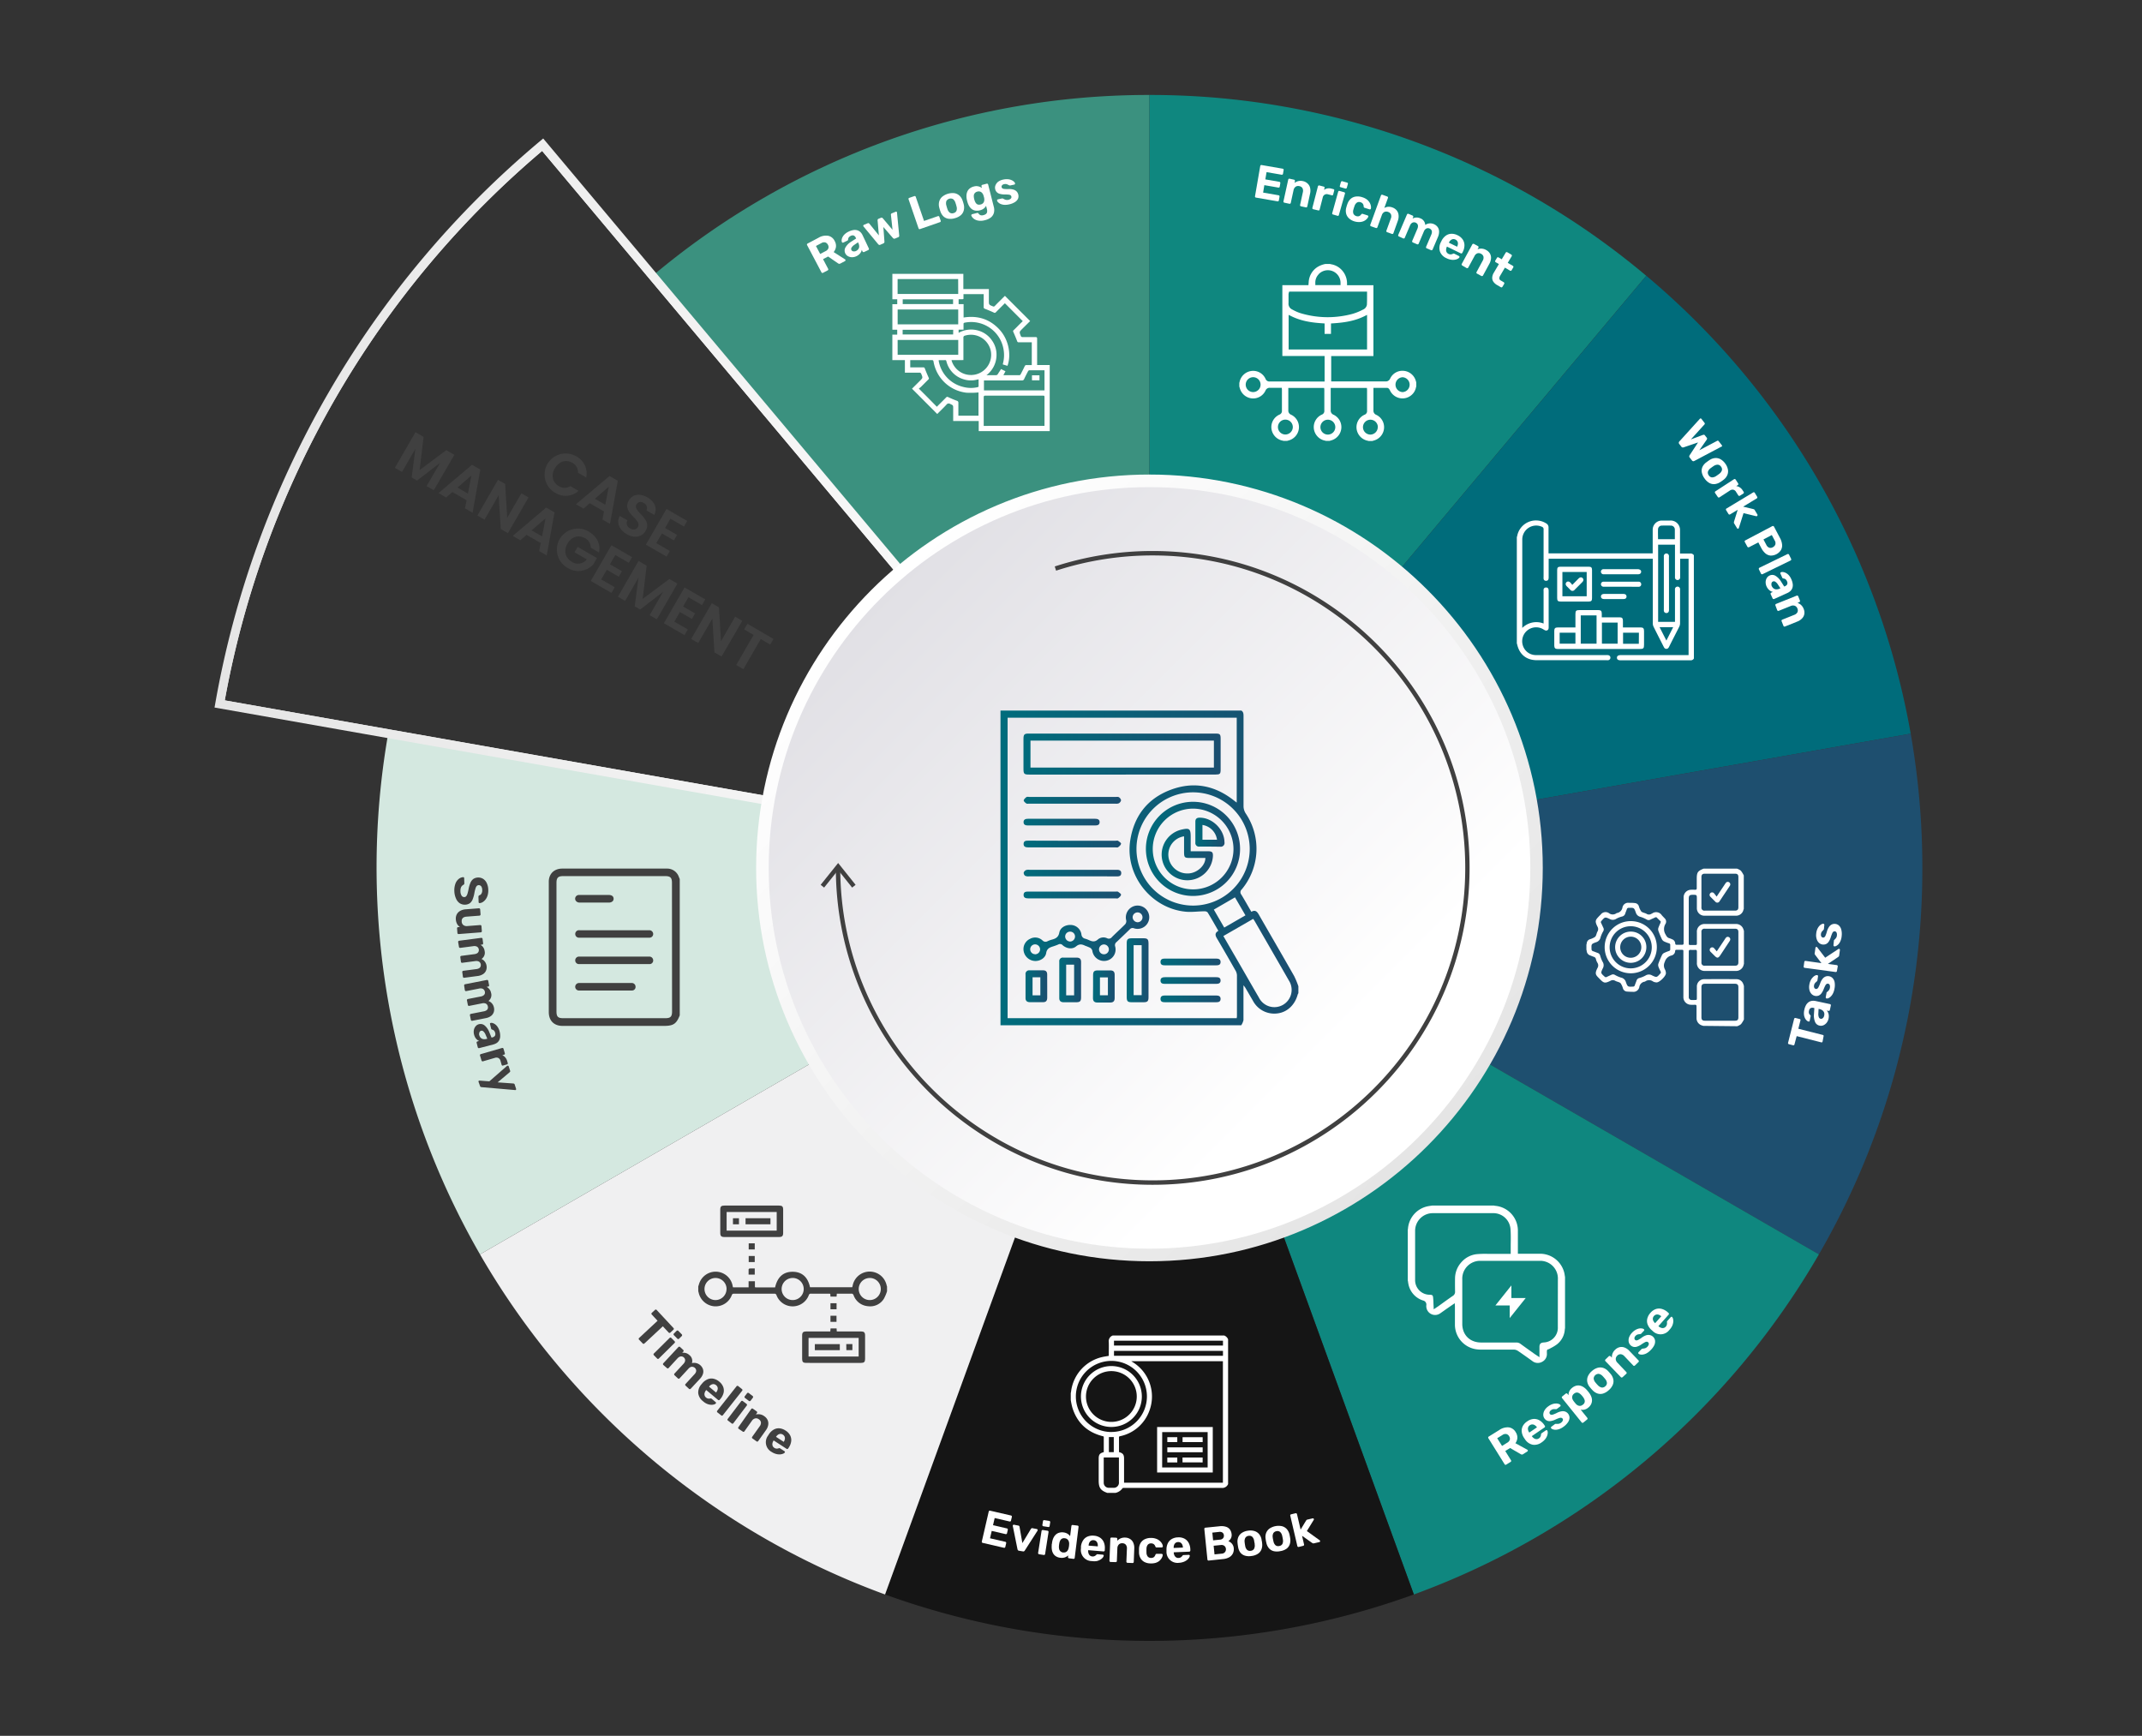
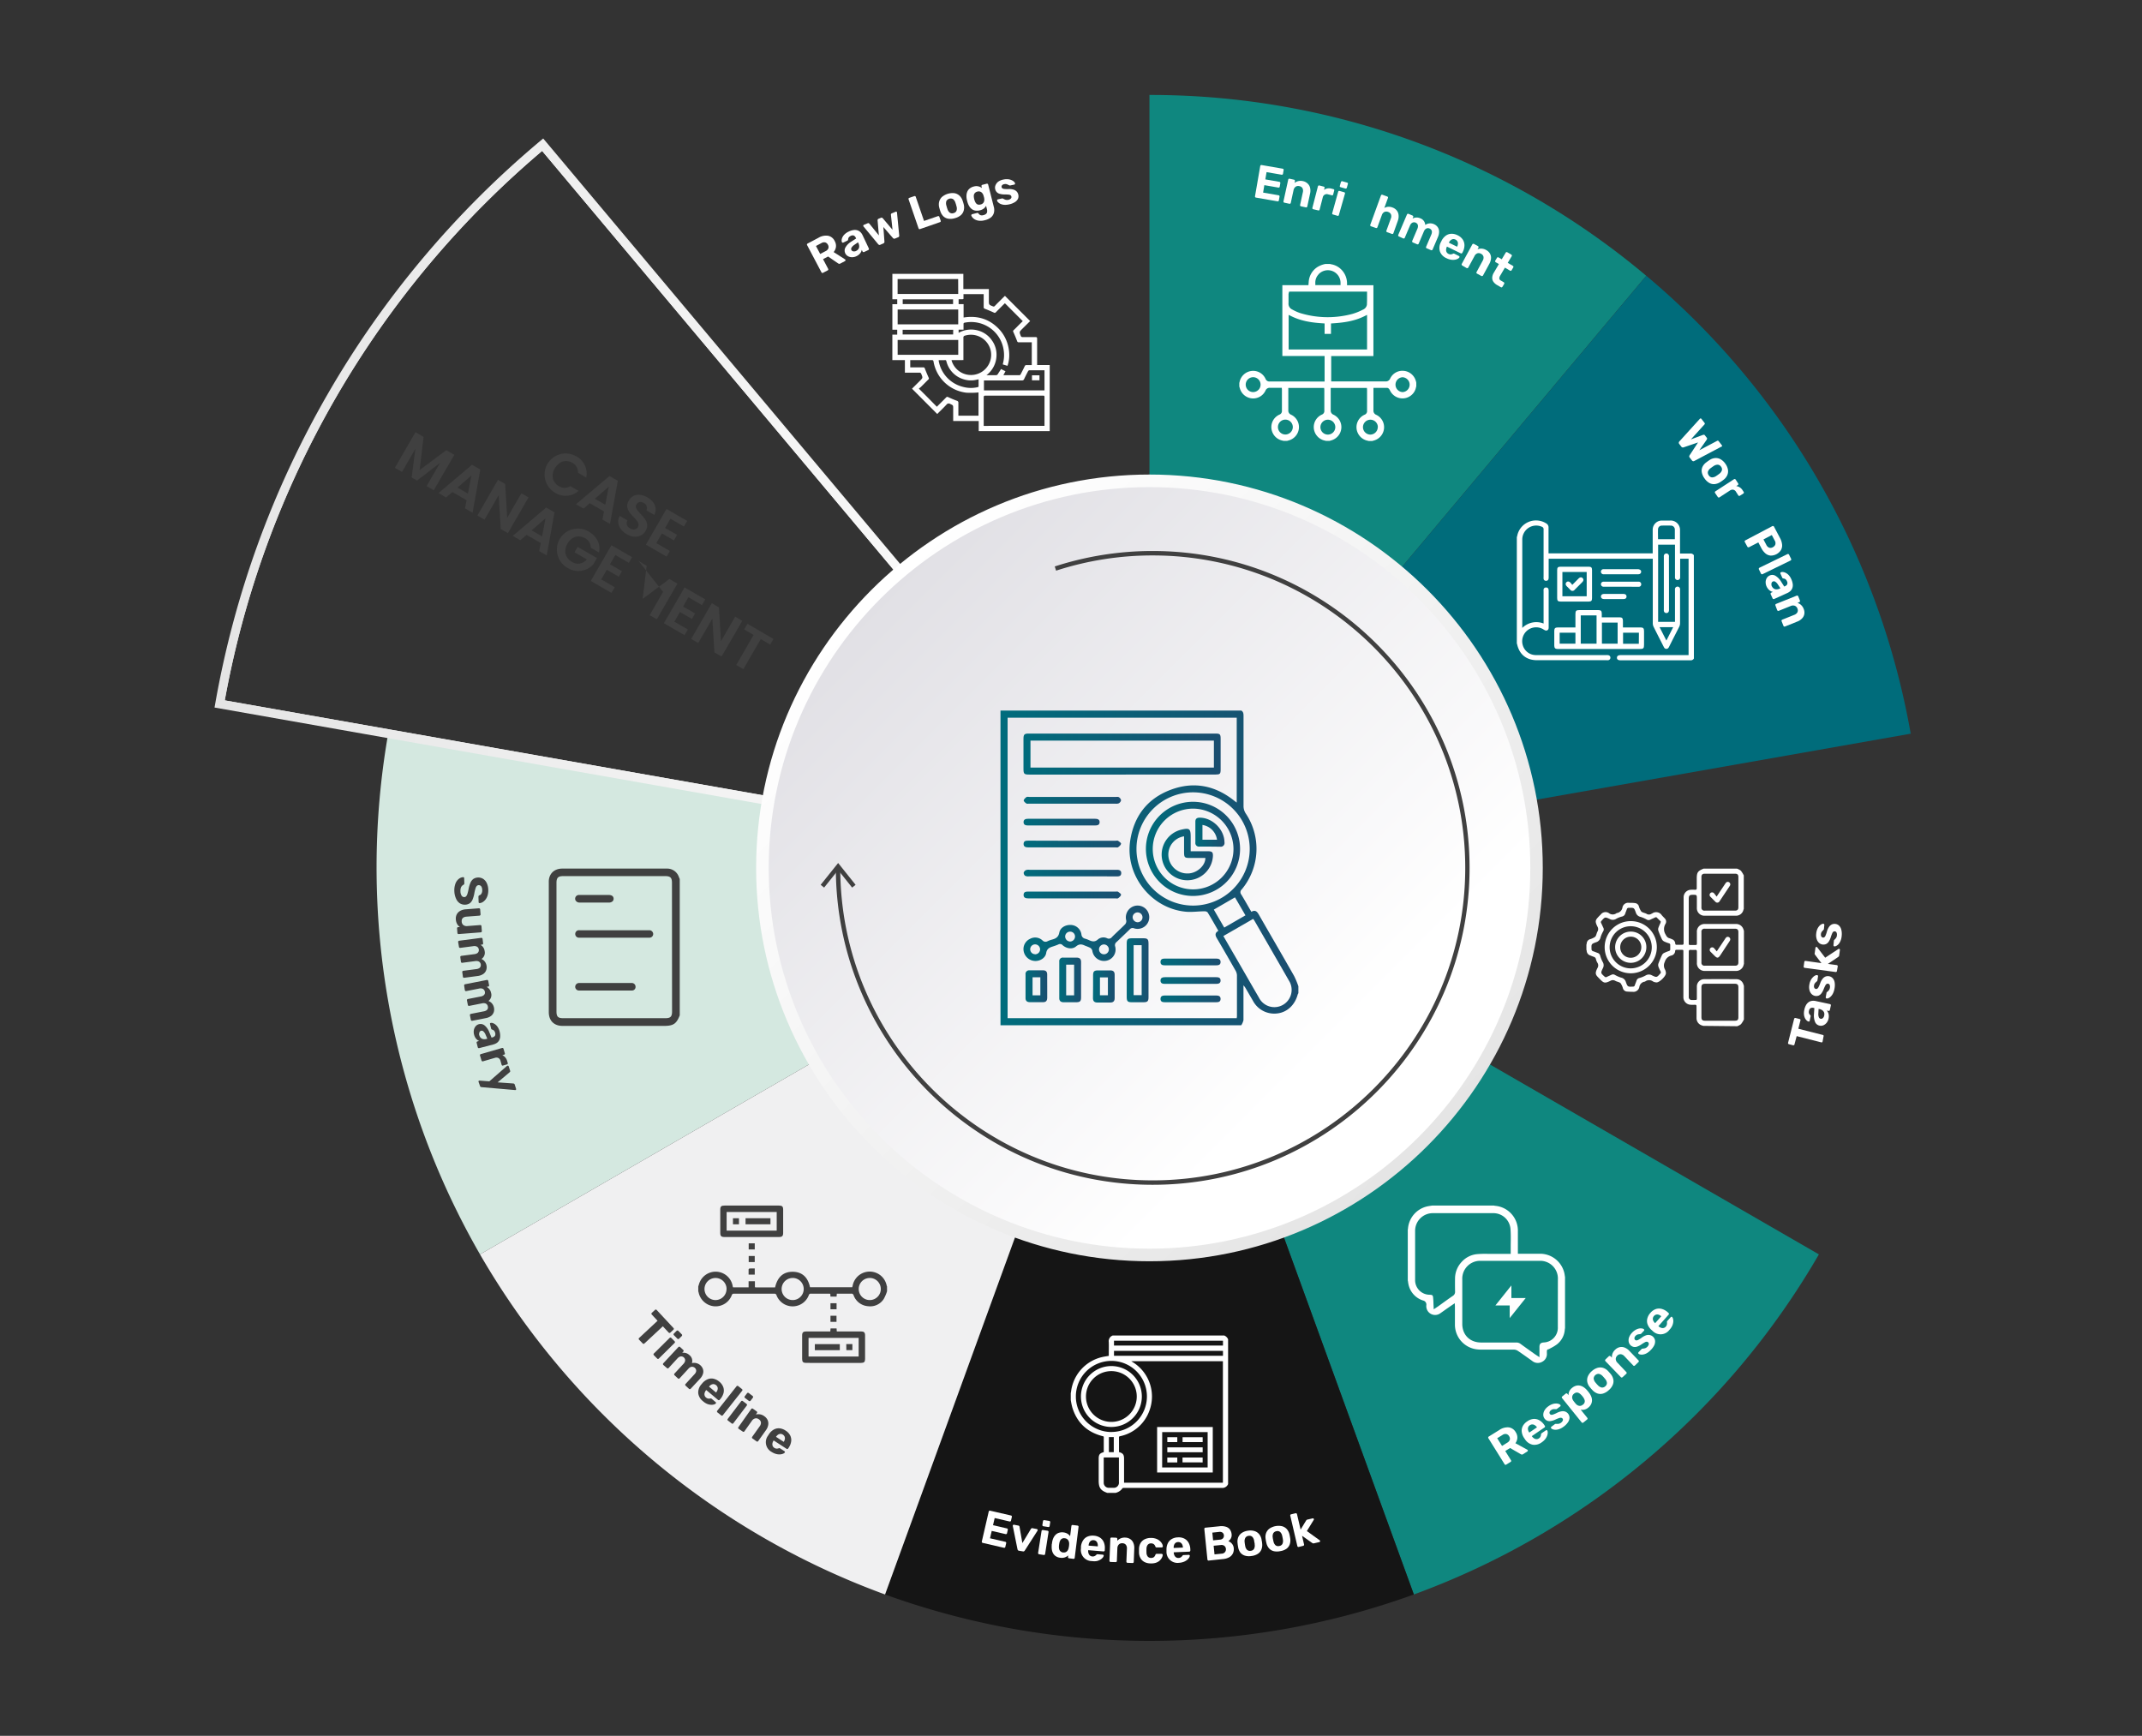
<svg xmlns="http://www.w3.org/2000/svg" xmlns:xlink="http://www.w3.org/1999/xlink" id="Layer_4" data-name="Layer 4" viewBox="0 0 970 786">
  <rect x="0" y="0" width="970" height="786" fill="#333333" stroke="none" />
  <defs>
    <style>.cls-1,.cls-12,.cls-2{fill:none;}.cls-12,.cls-2{stroke-miterlimit:10;stroke-width:4px;stroke:url(#linear-gradient);}.cls-2{clip-path:url(#clip-path);}.cls-3{fill:#d4e8e0;}.cls-4{fill:#3b917f;}.cls-5{fill:#0f877f;}.cls-6{fill:#006c7b;}.cls-7{fill:#1e4f6f;}.cls-8{fill:#151515;}.cls-9{fill:#f0f0f1;}.cls-10{clip-path:url(#clip-path-2);}.cls-11{fill:url(#_ÂÁ_Ï_ÌÌ_È_ËÂÌÚ_6);}.cls-13{fill:url(#_ÂÁ_Ï_ÌÌ_È_ËÂÌÚ_6-2);}.cls-14{fill:url(#_ÂÁ_Ï_ÌÌ_È_ËÂÌÚ_61);}.cls-15{fill:url(#linear-gradient-3);}.cls-16{fill:url(#linear-gradient-4);}.cls-17{fill:url(#linear-gradient-5);}.cls-18{fill:url(#linear-gradient-6);}.cls-19{fill:url(#linear-gradient-7);}.cls-20{fill:url(#linear-gradient-8);}.cls-21{fill:url(#linear-gradient-9);}.cls-22{fill:url(#linear-gradient-10);}.cls-23{fill:url(#linear-gradient-11);}.cls-24{fill:url(#linear-gradient-12);}.cls-25{fill:url(#linear-gradient-13);}.cls-26{fill:url(#linear-gradient-14);}.cls-27{fill:url(#linear-gradient-15);}.cls-28{fill:url(#linear-gradient-16);}.cls-29{fill:url(#linear-gradient-17);}.cls-30{fill:url(#linear-gradient-18);}.cls-31{fill:url(#linear-gradient-19);}.cls-32{fill:url(#linear-gradient-20);}.cls-33{fill:#fff;}.cls-34{fill:#404040;}</style>
    <linearGradient id="linear-gradient" x1="97.16" y1="229.31" x2="525.59" y2="229.31" gradientUnits="userSpaceOnUse">
      <stop offset="0" stop-color="#e5e5e5" />
      <stop offset="1" stop-color="#fff" />
    </linearGradient>
    <clipPath id="clip-path">
      <path class="cls-1" d="M520.53,393,175.79,332.22,99.47,318.76A427,427,0,0,1,245.74,65.52l49.81,59.36Z" />
    </clipPath>
    <clipPath id="clip-path-2">
      <path class="cls-2" d="M520.53,393,175.79,332.22,99.47,318.76A427,427,0,0,1,245.74,65.52l49.81,59.36Z" />
    </clipPath>
    <linearGradient id="_ÂÁ_Ï_ÌÌ_È_ËÂÌÚ_6" x1="111.05" y1="43.93" x2="414.86" y2="347.74" gradientTransform="translate(508.8 8.8) rotate(90)" gradientUnits="userSpaceOnUse">
      <stop offset="0" stop-color="#e1e0e5" />
      <stop offset="0.84" stop-color="#fff" />
    </linearGradient>
    <linearGradient id="_ÂÁ_Ï_ÌÌ_È_ËÂÌÚ_6-2" x1="397.62" y1="270.09" x2="640.67" y2="513.14" gradientTransform="matrix(1, 0, 0, 1, 0, 0)" xlink:href="#_ÂÁ_Ï_ÌÌ_È_ËÂÌÚ_6" />
    <linearGradient id="_ÂÁ_Ï_ÌÌ_È_ËÂÌÚ_61" x1="-954.45" y1="-1729.6" x2="-598.38" y2="-1729.6" gradientTransform="translate(-153.47 2165) rotate(45)" gradientUnits="userSpaceOnUse">
      <stop offset="0" stop-color="#fff" />
      <stop offset="1" stop-color="#e5e5e5" />
    </linearGradient>
    <linearGradient id="linear-gradient-3" x1="453.07" y1="393" x2="587.98" y2="393" gradientUnits="userSpaceOnUse">
      <stop offset="0" stop-color="#006c7c" />
      <stop offset="1" stop-color="#1b4e70" />
    </linearGradient>
    <linearGradient id="linear-gradient-4" x1="463.47" y1="341.46" x2="552.77" y2="341.46" xlink:href="#linear-gradient-3" />
    <linearGradient id="linear-gradient-5" x1="463.48" y1="422.61" x2="520.44" y2="422.61" xlink:href="#linear-gradient-3" />
    <linearGradient id="linear-gradient-6" x1="510.22" y1="439.35" x2="520.11" y2="439.35" xlink:href="#linear-gradient-3" />
    <linearGradient id="linear-gradient-7" x1="479.72" y1="443.74" x2="489.56" y2="443.74" xlink:href="#linear-gradient-3" />
    <linearGradient id="linear-gradient-8" x1="463.53" y1="405.27" x2="507.68" y2="405.27" xlink:href="#linear-gradient-3" />
    <linearGradient id="linear-gradient-9" x1="463.53" y1="382.22" x2="507.68" y2="382.22" xlink:href="#linear-gradient-3" />
    <linearGradient id="linear-gradient-10" x1="463.59" y1="362.37" x2="507.7" y2="362.37" xlink:href="#linear-gradient-3" />
    <linearGradient id="linear-gradient-11" x1="463.57" y1="395.33" x2="507.75" y2="395.33" xlink:href="#linear-gradient-3" />
    <linearGradient id="linear-gradient-12" x1="464.43" y1="446.61" x2="474.25" y2="446.61" xlink:href="#linear-gradient-3" />
    <linearGradient id="linear-gradient-13" x1="494.98" y1="446.61" x2="504.79" y2="446.61" xlink:href="#linear-gradient-3" />
    <linearGradient id="linear-gradient-14" x1="463.52" y1="372.28" x2="497.96" y2="372.28" xlink:href="#linear-gradient-3" />
    <linearGradient id="linear-gradient-15" x1="525.53" y1="435.6" x2="552.74" y2="435.6" xlink:href="#linear-gradient-3" />
    <linearGradient id="linear-gradient-16" x1="525.53" y1="452.31" x2="552.74" y2="452.31" xlink:href="#linear-gradient-3" />
    <linearGradient id="linear-gradient-17" x1="525.53" y1="443.99" x2="552.74" y2="443.99" xlink:href="#linear-gradient-3" />
    <linearGradient id="linear-gradient-18" x1="518.96" y1="384.39" x2="561.56" y2="384.39" xlink:href="#linear-gradient-3" />
    <linearGradient id="linear-gradient-19" x1="526.09" y1="386.97" x2="549.28" y2="386.97" xlink:href="#linear-gradient-3" />
    <linearGradient id="linear-gradient-20" x1="541.32" y1="376.81" x2="554.5" y2="376.81" xlink:href="#linear-gradient-3" />
  </defs>
  <path class="cls-3" d="M520.53,393,217.37,568a351.26,351.26,0,0,1-41.58-235.81Z" />
-   <path class="cls-4" d="M520.53,43V393l-225-268.12A348.6,348.6,0,0,1,520.53,43Z" />
  <path class="cls-5" d="M745.5,124.88,520.53,393V43A348.59,348.59,0,0,1,745.5,124.88Z" />
  <path class="cls-6" d="M865.26,332.22,520.53,393l225-268.12A349.59,349.59,0,0,1,865.26,332.22Z" />
-   <path class="cls-7" d="M870.53,393a348.42,348.42,0,0,1-46.85,175L520.53,393l344.73-60.78A350.86,350.86,0,0,1,870.53,393Z" />
  <path class="cls-5" d="M823.68,568A351.06,351.06,0,0,1,640.26,722L520.53,393Z" />
  <path class="cls-8" d="M640.26,722a351.53,351.53,0,0,1-239.47,0L520.53,393Z" />
  <path class="cls-9" d="M520.53,393,400.79,722A351.06,351.06,0,0,1,217.37,568Z" />
  <g class="cls-10">
    <circle class="cls-11" cx="311.24" cy="273.48" r="219.09" />
  </g>
  <path class="cls-12" d="M520.53,393,175.79,332.22,99.47,318.76A427,427,0,0,1,245.74,65.52l49.81,59.36Z" />
  <circle class="cls-13" cx="520.53" cy="393" r="175.27" />
  <path class="cls-14" d="M520.53,571.12c-98.22,0-178.12-79.91-178.12-178.12s79.9-178.12,178.12-178.12S698.64,294.79,698.64,393,618.74,571.12,520.53,571.12Zm0-350.54c-95.08,0-172.42,77.35-172.42,172.42s77.34,172.42,172.42,172.42S693,488.07,693,393,615.6,220.58,520.53,220.58Z" />
  <path class="cls-15" d="M562.13,321.75c1,.6,1,1.6,1,2.62,0,13.6,0,27.2,0,40.8a6.16,6.16,0,0,0,1,3.18,28.69,28.69,0,0,1-1.84,34.42,1.64,1.64,0,0,0-.17,2.3c1.56,2.55,3,5.15,4.56,7.81,1.72-1,2.56-.16,3.38,1.27,5.32,9.29,10.72,18.53,16,27.83a38.18,38.18,0,0,1,1.91,4.61v3.16a2.29,2.29,0,0,0-.29.53c-1.24,4.7-4.7,8-9,8.58a10.92,10.92,0,0,1-11.31-5.73c-1.14-1.94-2.26-3.9-3.4-5.84a11,11,0,0,0-.87-1.13c0,5.53,0,10.67,0,15.8a7.23,7.23,0,0,1-1,2.29H453.07V321.75ZM551.74,421.5c-1.63-2.83-3.2-5.62-4.87-8.35a1.89,1.89,0,0,0-1.41-.5c-2.82,0-5.67.45-8.46.19-15.73-1.48-27.54-16.5-25.2-32.1,1.67-11.13,7.74-19.12,18.32-23.1,10.42-3.92,20.12-2,28.81,4.94.31.25.63.47,1.12.84V325H456.29V461.05H560.06c0-.36.09-.62.09-.87,0-6.2,0-12.4,0-18.6a4.78,4.78,0,0,0-.7-2.19c-2.75-4.84-5.52-9.66-8.35-14.45C550.24,423.54,550.09,422.42,551.74,421.5Zm-11.53-62.72a25.64,25.64,0,1,0,25.72,25.6A25.67,25.67,0,0,0,540.21,358.78ZM554,423.85l4.21,7.3c4,6.85,7.89,13.72,11.88,20.56A7.82,7.82,0,1,0,583.67,444c-5.15-9-10.36-18-15.54-27-.15-.27-.35-.51-.63-.92Zm10-9.37-4.74-8.15-9.58,5.55,4.71,8.14Z" />
  <path class="cls-16" d="M508.05,350.74H466.14c-2.36,0-2.66-.29-2.66-2.58q0-6.78,0-13.56c0-2,.37-2.43,2.34-2.43h84.62c2,0,2.31.31,2.32,2.28q0,7,0,14c0,2-.31,2.27-2.32,2.27Zm41.66-15.39H466.65v12.21h83.06Z" />
  <path class="cls-17" d="M463.48,429.56a5.09,5.09,0,0,1,3-4.45,4.82,4.82,0,0,1,5.58.7,1.88,1.88,0,0,0,2.36.37,11.32,11.32,0,0,1,2.07-.74c1.67-.46,2.83-1.12,3.22-3.17.43-2.3,2.91-3.6,5.37-3.43a5,5,0,0,1,4.64,4.23,2.13,2.13,0,0,0,1.76,2,11.71,11.71,0,0,1,1.62.61c1.42.65,2.66,1,4.09-.29a3.87,3.87,0,0,1,4.17-.53,1.72,1.72,0,0,0,2.18-.55c2-2,4.05-3.82,6-5.8a2.19,2.19,0,0,0,.48-1.71,5.38,5.38,0,0,1,2.53-6.06,5.28,5.28,0,1,1,1,9.62,1.66,1.66,0,0,0-1.93.45c-2,1.95-4,3.87-6,5.76a1.77,1.77,0,0,0-.62,2,5.17,5.17,0,0,1-4.29,6.51,5.35,5.35,0,0,1-6.06-4.63,2.28,2.28,0,0,0-1-1.29,22.09,22.09,0,0,0-2.18-.89c-1.46-.71-2.67-1-4.19.29-1.71,1.42-4.3,1-6.08-.57a1.56,1.56,0,0,0-1.94-.32,25.14,25.14,0,0,1-2.51.92c-1.52.49-2.68,1-3,3-.39,2.4-3.22,3.89-5.61,3.5A5.42,5.42,0,0,1,463.48,429.56Zm21.14-3.22a2.28,2.28,0,0,0,2.2-2.36,2.19,2.19,0,0,0-2.25-2.12,2.22,2.22,0,0,0-2.21,2.17A2.3,2.3,0,0,0,484.62,426.34Zm-15.91,5.78A2.26,2.26,0,0,0,471,430a2.29,2.29,0,0,0-2.18-2.38,2.23,2.23,0,0,0-.13,4.46Zm46.44-14.51a2.23,2.23,0,1,0,0-4.46,2.22,2.22,0,0,0-2.23,2.3A2.33,2.33,0,0,0,515.15,417.61Zm-13,12.23a2.27,2.27,0,0,0-2.22-2.18,2.23,2.23,0,1,0,2.22,2.18Z" />
  <path class="cls-18" d="M510.23,439.34c0-4,0-8.09,0-12.13,0-1.9.45-2.33,2.3-2.35h5.2c1.94,0,2.36.44,2.37,2.45q0,10.15,0,20.32c0,1.32,0,2.63,0,3.94,0,1.8-.47,2.25-2.23,2.26h-5.36c-1.85,0-2.27-.44-2.28-2.35C510.22,447.43,510.23,443.39,510.23,439.34ZM513.36,428v22.63H517V428Z" />
  <path class="cls-19" d="M489.56,443.84c0,2.57,0,5.14,0,7.71,0,1.8-.46,2.27-2.2,2.28-1.89,0-3.78,0-5.67,0-1.32,0-2-.58-2-1.88V435.42a1.6,1.6,0,0,1,1.87-1.79c2,0,4,0,6,0,1.42,0,2,.66,2,2C489.55,438.38,489.56,441.11,489.56,443.84Zm-3.15,6.85V436.82h-3.6v13.87Z" />
  <path class="cls-20" d="M485.7,403.74h19.36c.42,0,.93-.14,1.24.05.56.35,1.43,1,1.37,1.36-.07.59-.78,1.17-1.34,1.59-.28.21-.82.06-1.24.06H465.74c-1.15,0-2.25-.2-2.21-1.61s1.08-1.47,2.17-1.47C472.37,403.75,479,403.74,485.7,403.74Z" />
  <path class="cls-21" d="M485.7,380.71h19.36c.42,0,.93-.15,1.24,0,.56.35,1.43,1,1.37,1.35-.08.59-.78,1.16-1.34,1.58-.28.2-.82.07-1.24.07H465.74c-1.14,0-2.25-.19-2.21-1.6s1.09-1.45,2.17-1.45Z" />
  <path class="cls-22" d="M485.77,360.86h19.52c.47,0,1-.11,1.38.12a2.17,2.17,0,0,1,1,1.37,2.1,2.1,0,0,1-1,1.39,3.15,3.15,0,0,1-1.53.17h-39c-.47,0-1.05.12-1.39-.1-.5-.34-1.21-1-1.16-1.4s.73-1.13,1.27-1.49c.33-.22.91-.06,1.39-.06Z" />
  <path class="cls-23" d="M485.7,396.83c-6.61,0-13.21,0-19.82,0a3.07,3.07,0,0,1-1.66-.27,1.72,1.72,0,0,1-.64-1.43,2,2,0,0,1,1.07-1.15,3.77,3.77,0,0,1,1.55-.12h39.66c1.08,0,1.94.37,1.89,1.57s-.88,1.42-1.9,1.42C499.13,396.82,492.42,396.83,485.7,396.83Z" />
  <path class="cls-24" d="M474.23,446.69c0,1.68,0,3.36,0,5,0,1.43-.52,2.15-2,2.11-1.94,0-3.88,0-5.82,0-1.3,0-2-.57-2-1.88V441.25a1.64,1.64,0,0,1,1.81-1.87c2,0,4.09,0,6.14,0,1.33,0,1.88.68,1.86,2C474.21,443.12,474.23,444.91,474.23,446.69Zm-6.64-4.17v8.17h3.53v-8.17Z" />
  <path class="cls-25" d="M495,446.61c0-1.67,0-3.35,0-5s.44-2.18,2.1-2.2c1.89,0,3.78,0,5.67,0,1.36,0,2,.55,2,2q0,5.28,0,10.55c0,1.41-.65,2-2,2-1.94,0-3.88,0-5.82,0-1.41,0-2-.66-2-2C495,450.08,495,448.35,495,446.61Zm3.11,4.06h3.6v-8.08h-3.6Z" />
  <path class="cls-26" d="M480.82,373.78c-5.05,0-10.09,0-15.13,0-1.09,0-2.13-.13-2.17-1.46s1-1.57,2.09-1.57h30.26c1.1,0,2.13.26,2.09,1.57s-1.07,1.47-2.17,1.46C490.8,373.77,485.81,373.78,480.82,373.78Z" />
  <path class="cls-27" d="M539.27,437.12H527.61c-1.1,0-2.09-.17-2.08-1.54s1-1.52,2.12-1.52h23c1.09,0,2.1.21,2.09,1.56s-1,1.5-2.12,1.5C546.83,437.11,543.05,437.12,539.27,437.12Z" />
  <path class="cls-28" d="M539.11,453.83c-3.83,0-7.66,0-11.5,0-1.1,0-2.09-.16-2.08-1.53s1.05-1.53,2.12-1.53h23c1.09,0,2.1.21,2.09,1.56s-1,1.5-2.12,1.5C546.78,453.82,543,453.83,539.11,453.83Z" />
  <path class="cls-29" d="M539.26,442.48H550.6c1.08,0,2.11.11,2.14,1.47s-1,1.56-2.08,1.56h-23c-1.06,0-2.12-.12-2.13-1.5s1.12-1.53,2.23-1.53Z" />
  <path class="cls-30" d="M540.3,405.7a21.32,21.32,0,1,1,21.26-21.36A21.27,21.27,0,0,1,540.3,405.7Zm0-39.54a18.28,18.28,0,1,0,18.28,18.24A18.37,18.37,0,0,0,540.27,366.16Z" />
  <path class="cls-31" d="M539.2,385.46h7.73c2,0,2.44.42,2.33,2.38a11.62,11.62,0,1,1-14.39-12.14c3.8-.9,4.33-.49,4.33,3.36Zm-3-6.76a8.37,8.37,0,0,0-7.11,8.8,8.61,8.61,0,0,0,9.14,8c3.89-.17,7.65-3.58,7.62-7h-6.75c-2.75,0-2.9-.16-2.9-3Z" />
  <path class="cls-32" d="M547.88,383.35h-4.73a1.62,1.62,0,0,1-1.83-1.84c0-3.15,0-6.31,0-9.46,0-1.24.61-1.77,1.85-1.79,5.8-.09,11.28,5.29,11.33,11.14a1.69,1.69,0,0,1-1.9,2Zm3.24-3.12a7.86,7.86,0,0,0-6.59-6.68v6.68Z" />
  <path class="cls-33" d="M568.74,89.47a.46.46,0,0,1-.33-.21.5.5,0,0,1-.08-.4l2.37-13.69a.48.48,0,0,1,.21-.35.52.52,0,0,1,.38-.09l9.57,1.66a.5.5,0,0,1,.43.61L581,78.69a.55.55,0,0,1-.21.35.52.52,0,0,1-.41.08l-6.82-1.18L573,81.23l6.36,1.1a.55.55,0,0,1,.35.21.52.52,0,0,1,.08.41l-.27,1.56a.5.5,0,0,1-.21.34.47.47,0,0,1-.4.09l-6.36-1.1L572,87.21l7,1.21a.55.55,0,0,1,.35.21.52.52,0,0,1,.08.41l-.29,1.68a.55.55,0,0,1-.21.36.53.53,0,0,1-.41.08Z" />
  <path class="cls-33" d="M581.63,91.78a.51.51,0,0,1-.33-.22.49.49,0,0,1-.08-.41l2.15-9.82a.51.51,0,0,1,.23-.34.56.56,0,0,1,.4-.06l2,.44a.53.53,0,0,1,.41.64l-.18.81a4.53,4.53,0,0,1,1.65-.8,4.69,4.69,0,0,1,2.17,0,4.25,4.25,0,0,1,2,1A3.74,3.74,0,0,1,593.26,85a5.75,5.75,0,0,1,0,2.67L592,93.49a.54.54,0,0,1-.22.35.57.57,0,0,1-.41.06l-2.22-.48a.55.55,0,0,1-.34-.23.49.49,0,0,1-.06-.41l1.24-5.7a2.65,2.65,0,0,0-.15-1.84,2,2,0,0,0-1.42-.95,2.06,2.06,0,0,0-1.7.27,2.54,2.54,0,0,0-.95,1.6l-1.24,5.7a.49.49,0,0,1-.23.34.52.52,0,0,1-.41.07Z" />
  <path class="cls-33" d="M594.7,94.75a.57.57,0,0,1-.33-.24.49.49,0,0,1-.06-.41l2.51-9.73a.5.5,0,0,1,.25-.32.52.52,0,0,1,.4-.07l2,.53a.5.5,0,0,1,.33.25.51.51,0,0,1,0,.4l-.21.83a3.68,3.68,0,0,1,1.54-.67,4.26,4.26,0,0,1,1.83.1l.89.23a.52.52,0,0,1,.33.24.52.52,0,0,1,0,.41l-.46,1.8a.5.5,0,0,1-.24.31.49.49,0,0,1-.41,0L601.4,88A1.83,1.83,0,0,0,599,89.44l-1.42,5.49a.5.5,0,0,1-.25.33.51.51,0,0,1-.4,0Z" />
  <path class="cls-33" d="M603.63,97.12a.5.5,0,0,1-.32-.25.45.45,0,0,1,0-.41L606,86.79a.5.5,0,0,1,.26-.32.56.56,0,0,1,.4,0l2.08.59a.52.52,0,0,1,.31.25.52.52,0,0,1,0,.41l-2.75,9.66a.5.5,0,0,1-.25.33.48.48,0,0,1-.39,0Zm3.44-12.36a.5.5,0,0,1-.31-.24.52.52,0,0,1,0-.41l.47-1.67a.6.6,0,0,1,.25-.32.49.49,0,0,1,.39-.05l2.18.62a.5.5,0,0,1,.32.25.54.54,0,0,1,0,.41L609.91,85a.53.53,0,0,1-.66.37Z" />
-   <path class="cls-33" d="M613.33,100.24a6.19,6.19,0,0,1-2.46-1.39,4.36,4.36,0,0,1-1.28-2.16,5.35,5.35,0,0,1,.08-2.74c.06-.23.14-.5.24-.84s.2-.6.28-.81A5.55,5.55,0,0,1,611.7,90,4.33,4.33,0,0,1,614,89a6.35,6.35,0,0,1,2.82.28A6.8,6.8,0,0,1,619,90.34a5.09,5.09,0,0,1,1.26,1.45,4.39,4.39,0,0,1,.54,1.48,2.93,2.93,0,0,1,0,1.19.45.45,0,0,1-.26.32.59.59,0,0,1-.41,0l-2.18-.69a.53.53,0,0,1-.31-.21,1.07,1.07,0,0,1-.11-.4,2.2,2.2,0,0,0-.39-1.24,2.07,2.07,0,0,0-1-.66,1.9,1.9,0,0,0-1.63.14,3,3,0,0,0-1.14,1.65,14.79,14.79,0,0,0-.46,1.45,3,3,0,0,0,0,2,2.26,2.26,0,0,0,2.5,1.08,2.14,2.14,0,0,0,1-.8,1.14,1.14,0,0,1,.32-.26.53.53,0,0,1,.37,0l2.18.69a.58.58,0,0,1,.32.26.43.43,0,0,1,0,.41,2.68,2.68,0,0,1-.47.75,4.13,4.13,0,0,1-.86.78,4.4,4.4,0,0,1-1.25.6,5.32,5.32,0,0,1-1.65.22A7.19,7.19,0,0,1,613.33,100.24Z" />
  <path class="cls-33" d="M620.85,102.46a.53.53,0,0,1-.31-.27.51.51,0,0,1,0-.42l4.82-13.26a.52.52,0,0,1,.27-.31.53.53,0,0,1,.41,0l2.17.78a.54.54,0,0,1,.31.28.53.53,0,0,1,0,.41l-1.64,4.52a4,4,0,0,1,1.68-.55,4.61,4.61,0,0,1,2,.31,4.37,4.37,0,0,1,1.91,1.3,3.79,3.79,0,0,1,.86,2.06A5.73,5.73,0,0,1,633,100l-2,5.6a.51.51,0,0,1-.68.32l-2.19-.79a.52.52,0,0,1-.3-.68l2-5.49a2.52,2.52,0,0,0,.08-1.84,2,2,0,0,0-1.27-1.14,2.13,2.13,0,0,0-1.72,0,2.46,2.46,0,0,0-1.17,1.45l-2,5.49a.52.52,0,0,1-.27.31.53.53,0,0,1-.41,0Z" />
  <path class="cls-33" d="M633.49,107.07a.53.53,0,0,1-.29-.28.51.51,0,0,1,0-.42l3.94-9.24a.5.5,0,0,1,.3-.3.61.61,0,0,1,.4,0l1.83.78a.52.52,0,0,1,.29.29.49.49,0,0,1,0,.41l-.28.67a3.73,3.73,0,0,1,1.51-.47,3.86,3.86,0,0,1,1.84.29,3.4,3.4,0,0,1,2.39,3.07,3.68,3.68,0,0,1,1.83-.7,4,4,0,0,1,2.07.31,4.07,4.07,0,0,1,1.65,1.25,3.59,3.59,0,0,1,.72,2,6,6,0,0,1-.55,2.66l-2.39,5.6a.48.48,0,0,1-.3.29.51.51,0,0,1-.4,0l-1.95-.82a.55.55,0,0,1-.29-.29.56.56,0,0,1,0-.42l2.32-5.44a3.14,3.14,0,0,0,.31-1.36,1.58,1.58,0,0,0-.33-.92,2,2,0,0,0-.77-.57,1.85,1.85,0,0,0-.88-.13,1.7,1.7,0,0,0-.91.39,2.76,2.76,0,0,0-.78,1.15l-2.32,5.45a.51.51,0,0,1-.29.3.48.48,0,0,1-.39,0l-1.95-.82a.57.57,0,0,1-.3-.29.56.56,0,0,1,0-.42l2.32-5.44a3.08,3.08,0,0,0,.29-1.36,1.65,1.65,0,0,0-.33-.93,2,2,0,0,0-.75-.56,1.9,1.9,0,0,0-.89-.13,1.77,1.77,0,0,0-.91.39,2.8,2.8,0,0,0-.77,1.14l-2.33,5.46a.49.49,0,0,1-.28.3.56.56,0,0,1-.42,0Z" />
  <path class="cls-33" d="M655,116.9a5.37,5.37,0,0,1-2.9-2.94,5.46,5.46,0,0,1,.37-4.24c0-.1.11-.24.2-.41s.15-.31.19-.4a6.46,6.46,0,0,1,1.92-2.23,4.5,4.5,0,0,1,2.47-.82,5.94,5.94,0,0,1,2.8.66,5.68,5.68,0,0,1,2.38,2,4.71,4.71,0,0,1,.74,2.6,6.58,6.58,0,0,1-.73,2.89l-.21.44a.56.56,0,0,1-.3.27.48.48,0,0,1-.42,0l-6.26-3.06a.88.88,0,0,1-.07.14,3.59,3.59,0,0,0-.31,1.24,2.13,2.13,0,0,0,.22,1.12,1.87,1.87,0,0,0,.86.8,2.13,2.13,0,0,0,.84.23,2.73,2.73,0,0,0,.67-.08,2.7,2.7,0,0,0,.45-.17,1,1,0,0,1,.4-.13,1.12,1.12,0,0,1,.35.11l2,1a.47.47,0,0,1,.24.26.35.35,0,0,1,0,.34,1.83,1.83,0,0,1-.7.63,4.12,4.12,0,0,1-1.3.45,5.87,5.87,0,0,1-1.79,0A6.88,6.88,0,0,1,655,116.9Zm1.11-7,3.75,1.82,0-.05a3.31,3.31,0,0,0,.36-1.29,1.91,1.91,0,0,0-1.13-1.9,1.92,1.92,0,0,0-1.15-.2,2,2,0,0,0-1,.49,3.1,3.1,0,0,0-.8,1.07Z" />
  <path class="cls-33" d="M662.2,120.25a.57.57,0,0,1-.26-.31.5.5,0,0,1,0-.41l4.78-8.84a.49.49,0,0,1,.32-.26.51.51,0,0,1,.4,0l1.84,1a.53.53,0,0,1,.27.32.55.55,0,0,1-.05.41l-.4.73a4.29,4.29,0,0,1,1.81-.31,4.58,4.58,0,0,1,2.08.62,4.32,4.32,0,0,1,1.69,1.55,3.86,3.86,0,0,1,.53,2.16,6,6,0,0,1-.77,2.56l-2.84,5.24a.53.53,0,0,1-.32.27.55.55,0,0,1-.41,0l-2-1.08a.49.49,0,0,1-.26-.31.46.46,0,0,1,.05-.41l2.77-5.13a2.61,2.61,0,0,0,.36-1.81,2,2,0,0,0-1.1-1.32,2.07,2.07,0,0,0-1.7-.2A2.46,2.46,0,0,0,667.7,116l-2.78,5.13a.53.53,0,0,1-.32.27.55.55,0,0,1-.41,0Z" />
  <path class="cls-33" d="M678,129.1a5.29,5.29,0,0,1-1.72-1.52,3.09,3.09,0,0,1-.53-1.89,4.77,4.77,0,0,1,.74-2.24l2.28-3.87-1.43-.84a.53.53,0,0,1-.26-.33.54.54,0,0,1,.06-.39l.75-1.27a.52.52,0,0,1,.32-.25.51.51,0,0,1,.41.07l1.44.84,1.79-3a.55.55,0,0,1,.33-.25.51.51,0,0,1,.4.07l1.82,1.07a.53.53,0,0,1,.24.31.54.54,0,0,1-.07.41l-1.79,3,2.3,1.36a.51.51,0,0,1,.26.32.55.55,0,0,1-.07.41l-.75,1.27a.48.48,0,0,1-.31.23.5.5,0,0,1-.41-.06l-2.3-1.36-2.15,3.65a2.31,2.31,0,0,0-.39,1.24,1.12,1.12,0,0,0,.63.91l1.35.79a.51.51,0,0,1,.25.33.49.49,0,0,1,0,.39l-.81,1.36a.5.5,0,0,1-.32.25.5.5,0,0,1-.41-.06Z" />
  <path class="cls-33" d="M760.42,201a.76.76,0,0,1-.18-.55.85.85,0,0,1,.2-.5l9.34-10.31a.2.2,0,0,1,.06-.07l0,0a.44.44,0,0,1,.32-.09.42.42,0,0,1,.31.17l1.39,1.79a.53.53,0,0,1,0,.76l-6.15,6.78,5.48-2.06a1.33,1.33,0,0,1,.42-.06.57.57,0,0,1,.45.27l.83,1.07a.57.57,0,0,1,.15.5,1.44,1.44,0,0,1-.15.39l-3.35,4.79,8.08-4.27c.26-.15.51-.08.73.22l1.39,1.79a.4.4,0,0,1,.09.33.45.45,0,0,1-.17.3l-.05,0-.08,0-12.3,6.5a.79.79,0,0,1-.52.09.79.79,0,0,1-.5-.33l-1.06-1.37a.71.71,0,0,1-.18-.52,1,1,0,0,1,.14-.42l3.85-5.86-6.64,2.26a1.08,1.08,0,0,1-.45,0,.75.75,0,0,1-.46-.31Z" />
  <path class="cls-33" d="M771.88,216.62a6.75,6.75,0,0,1-1.23-2.77,4.18,4.18,0,0,1,.32-2.46,5.43,5.43,0,0,1,1.68-2l.78-.58c.3-.21.56-.39.79-.53a5.23,5.23,0,0,1,2.51-.87,4.36,4.36,0,0,1,2.44.56,6.73,6.73,0,0,1,2.15,2,6.61,6.61,0,0,1,1.18,2.7,4.45,4.45,0,0,1-.3,2.48,5.39,5.39,0,0,1-1.66,2.08c-.21.16-.46.35-.76.56s-.57.39-.81.54a5.67,5.67,0,0,1-2.49.88,4.13,4.13,0,0,1-2.43-.53A6.68,6.68,0,0,1,771.88,216.62Zm1.94-1.37a1.9,1.9,0,0,0,1.43.92,3.26,3.26,0,0,0,1.89-.61c.18-.12.42-.27.71-.48s.52-.37.69-.51a3.27,3.27,0,0,0,1.21-1.57,1.92,1.92,0,0,0-.37-1.66,1.94,1.94,0,0,0-1.45-.92,3.2,3.2,0,0,0-1.89.6c-.18.11-.42.27-.71.48s-.52.37-.69.51a3.16,3.16,0,0,0-1.21,1.58A2,2,0,0,0,773.82,215.25Z" />
  <path class="cls-33" d="M776.66,223.22a.55.55,0,0,1-.08-.4.52.52,0,0,1,.24-.34l8.42-5.48a.56.56,0,0,1,.74.15l1.14,1.76a.51.51,0,0,1,.08.41.57.57,0,0,1-.24.33l-.71.46a3.66,3.66,0,0,1,1.58.56,4.08,4.08,0,0,1,1.28,1.3l.51.77a.55.55,0,0,1,.08.41.52.52,0,0,1-.24.33l-1.56,1a.52.52,0,0,1-.38.07.54.54,0,0,1-.34-.24l-1-1.56a1.94,1.94,0,0,0-1.26-1,2,2,0,0,0-1.52.36l-4.75,3.09a.51.51,0,0,1-.41.08.56.56,0,0,1-.33-.23Z" />
-   <path class="cls-33" d="M781.66,231a.51.51,0,0,1-.07-.41.48.48,0,0,1,.25-.33l12.08-7.28a.5.5,0,0,1,.41-.07.49.49,0,0,1,.32.25l1.08,1.79a.52.52,0,0,1,.07.4.5.5,0,0,1-.25.34l-6.18,3.73,4.54,1.08.38.13a.74.74,0,0,1,.32.32l1.26,2.09a.47.47,0,0,1,0,.35.45.45,0,0,1-.21.29.53.53,0,0,1-.19.06.29.29,0,0,1-.22,0l-5.69-1.39L787.46,239a.45.45,0,0,1-.2.32.49.49,0,0,1-.35.07.5.5,0,0,1-.3-.22l-1.28-2.13a.7.7,0,0,1-.14-.45,3.4,3.4,0,0,1,.06-.39l1.66-5.35-3.44,2.07a.5.5,0,0,1-.41.06.52.52,0,0,1-.32-.24Z" />
  <path class="cls-33" d="M790.12,245.4a.5.5,0,0,1,.23-.7l12.29-6.49a.54.54,0,0,1,.41,0,.49.49,0,0,1,.3.25l2.73,5.18a7.68,7.68,0,0,1,.93,2.91,4.18,4.18,0,0,1-.5,2.51,5.44,5.44,0,0,1-4.74,2.51,4.2,4.2,0,0,1-2.32-1,8,8,0,0,1-1.86-2.42l-1.33-2.54L792,247.8a.54.54,0,0,1-.41,0,.51.51,0,0,1-.31-.27Zm8.46-1.13,1.31,2.48a2.47,2.47,0,0,0,1.26,1.24,2,2,0,0,0,1.68-.21,2.22,2.22,0,0,0,1.12-1.21,2.27,2.27,0,0,0-.28-1.82l-1.31-2.48Z" />
  <path class="cls-33" d="M796.5,257.79a.56.56,0,0,1,0-.42.55.55,0,0,1,.28-.3l12.69-6.17a.49.49,0,0,1,.41,0,.48.48,0,0,1,.3.28l.94,1.92a.54.54,0,0,1,0,.41.55.55,0,0,1-.28.3L798.15,260a.54.54,0,0,1-.41,0,.55.55,0,0,1-.3-.28Z" />
  <path class="cls-33" d="M800,265.58a4.59,4.59,0,0,1-.43-2,3.72,3.72,0,0,1,.49-1.8,2.84,2.84,0,0,1,1.3-1.17,2.8,2.8,0,0,1,2.69.14,7.68,7.68,0,0,1,2.42,2.46l1.52,2.39.35-.16a1.91,1.91,0,0,0,1-.88,1.7,1.7,0,0,0-.14-1.41,2,2,0,0,0-.72-.91,1.9,1.9,0,0,0-.93-.3.54.54,0,0,1-.46-.35l-.83-1.85a.45.45,0,0,1,0-.39.42.42,0,0,1,.26-.23,1.84,1.84,0,0,1,.89-.1,3.49,3.49,0,0,1,1.24.38,4.68,4.68,0,0,1,1.34,1,6.35,6.35,0,0,1,1.19,1.86,7.41,7.41,0,0,1,.66,2.24,3.94,3.94,0,0,1-.18,1.78,3.5,3.5,0,0,1-.87,1.33,4.94,4.94,0,0,1-1.38.91l-6,2.72a.53.53,0,0,1-.41,0,.51.51,0,0,1-.29-.27l-.87-1.93a.48.48,0,0,1,0-.39.53.53,0,0,1,.29-.3l.72-.32a3.6,3.6,0,0,1-1-.37,4,4,0,0,1-1-.8A5,5,0,0,1,800,265.58Zm2.38-.13a2.53,2.53,0,0,0,.79,1,2,2,0,0,0,1.2.42,3.38,3.38,0,0,0,1.55-.34l.33-.15-1.11-1.68a4,4,0,0,0-1.21-1.29,1.12,1.12,0,0,0-1.07-.1,1,1,0,0,0-.54.51,1.76,1.76,0,0,0-.14.77A2.34,2.34,0,0,0,802.34,265.45Z" />
  <path class="cls-33" d="M804,274.16a.58.58,0,0,1,0-.41.51.51,0,0,1,.3-.29l9.32-3.74a.51.51,0,0,1,.42,0,.57.57,0,0,1,.28.29l.78,1.94a.55.55,0,0,1,0,.42.52.52,0,0,1-.3.28L814,273a4.2,4.2,0,0,1,1.58.92,4.64,4.64,0,0,1,1.21,1.8,4.26,4.26,0,0,1,.3,2.28,3.79,3.79,0,0,1-1,2,5.79,5.79,0,0,1-2.23,1.47l-5.53,2.22a.51.51,0,0,1-.42,0,.49.49,0,0,1-.28-.3l-.84-2.1a.53.53,0,0,1,0-.41.55.55,0,0,1,.31-.29l5.41-2.17a2.66,2.66,0,0,0,1.44-1.16,2,2,0,0,0,0-1.71,2.09,2.09,0,0,0-1.18-1.25,2.54,2.54,0,0,0-1.86.11l-5.41,2.18a.53.53,0,0,1-.41,0,.57.57,0,0,1-.29-.3Z" />
  <path class="cls-33" d="M825.35,471.64a.54.54,0,0,1-.24.34.52.52,0,0,1-.41,0l-11.08-2.81-1,3.77a.5.5,0,0,1-.23.32.52.52,0,0,1-.41.05l-1.87-.48a.47.47,0,0,1-.33-.23.54.54,0,0,1-.06-.39l2.75-10.86a.57.57,0,0,1,.24-.34.52.52,0,0,1,.41-.05l1.86.47a.51.51,0,0,1,.34.24.53.53,0,0,1,0,.41l-.95,3.75,11.09,2.81a.52.52,0,0,1,.33.24.49.49,0,0,1,0,.41Z" />
  <path class="cls-33" d="M828.07,461.21a4.69,4.69,0,0,1-.86,1.89,3.83,3.83,0,0,1-1.46,1.15,2.81,2.81,0,0,1-1.74.17,2.77,2.77,0,0,1-2.08-1.71,7.59,7.59,0,0,1-.49-3.42l.19-2.82-.37-.08a1.9,1.9,0,0,0-1.34.11,1.65,1.65,0,0,0-.72,1.22,2,2,0,0,0,0,1.15,2.09,2.09,0,0,0,.58.8.56.56,0,0,1,.16.55l-.43,2a.48.48,0,0,1-.21.33.42.42,0,0,1-.35,0,1.8,1.8,0,0,1-.77-.45,3.48,3.48,0,0,1-.77-1,4.9,4.9,0,0,1-.48-1.62,6.65,6.65,0,0,1,.15-2.21,7.44,7.44,0,0,1,.8-2.19,4.13,4.13,0,0,1,1.21-1.33,3.51,3.51,0,0,1,1.48-.55,4.92,4.92,0,0,1,1.66.08l6.45,1.39a.55.55,0,0,1,.35.23.49.49,0,0,1,.07.39l-.45,2.07a.5.5,0,0,1-.63.38l-.77-.16a3.26,3.26,0,0,1,.58.89,3.77,3.77,0,0,1,.32,1.22A5,5,0,0,1,828.07,461.21Zm-2-1.31a2.59,2.59,0,0,0,0-1.3,2.17,2.17,0,0,0-.72-1.05,3.36,3.36,0,0,0-1.45-.64l-.36-.07-.1,2a3.93,3.93,0,0,0,.21,1.75,1.12,1.12,0,0,0,.81.72,1,1,0,0,0,.73-.1,1.59,1.59,0,0,0,.57-.53A2.14,2.14,0,0,0,826.07,459.9Z" />
  <path class="cls-33" d="M830.74,447.69a7.42,7.42,0,0,1-.7,2.19,5.19,5.19,0,0,1-1,1.38,3.48,3.48,0,0,1-1,.71,1.9,1.9,0,0,1-.82.17.42.42,0,0,1-.35-.22.5.5,0,0,1-.09-.36l.36-2a.33.33,0,0,1,0-.13.38.38,0,0,1,.13-.12,6.35,6.35,0,0,1,.53-.48,3,3,0,0,0,.53-.62,2.53,2.53,0,0,0,.34-.94,2.29,2.29,0,0,0-.08-1.21.92.92,0,0,0-.73-.62,1,1,0,0,0-.67.1,2,2,0,0,0-.61.74,15.29,15.29,0,0,0-.77,1.73,7.92,7.92,0,0,1-1,1.82,3.08,3.08,0,0,1-1.27,1,3,3,0,0,1-3.11-.66,3.88,3.88,0,0,1-1-1.74,6,6,0,0,1-.06-2.62,6.88,6.88,0,0,1,.64-2,5.53,5.53,0,0,1,1-1.34,3.66,3.66,0,0,1,1-.74,1.75,1.75,0,0,1,.84-.19.49.49,0,0,1,.45.56L823,444a.62.62,0,0,1-.07.19.53.53,0,0,1-.14.12,2.25,2.25,0,0,1-.47.45,2.73,2.73,0,0,0-.5.56,2,2,0,0,0-.33.89,1.62,1.62,0,0,0,.12,1.1,1,1,0,0,0,.7.5,1,1,0,0,0,.58-.09,1.77,1.77,0,0,0,.6-.69,13.12,13.12,0,0,0,.76-1.72,6.91,6.91,0,0,1,1.15-2.15,3.25,3.25,0,0,1,1.38-1,3,3,0,0,1,1.49-.11,2.86,2.86,0,0,1,1.65.89,3.67,3.67,0,0,1,.9,1.92A7.93,7.93,0,0,1,830.74,447.69Z" />
  <path class="cls-33" d="M831.85,439.68a.5.5,0,0,1-.2.36.53.53,0,0,1-.41.1l-14-1.89a.54.54,0,0,1-.36-.2.54.54,0,0,1-.09-.4l.28-2.08a.53.53,0,0,1,.2-.35.46.46,0,0,1,.4-.1l7.16,1L822,432.4l-.21-.35a.73.73,0,0,1,0-.44l.33-2.42a.47.47,0,0,1,.18-.31.44.44,0,0,1,.35-.09.51.51,0,0,1,.18.07.28.28,0,0,1,.15.17l3.56,4.64,5.9-3.9a.52.52,0,0,1,.36-.13.47.47,0,0,1,.31.18.42.42,0,0,1,.09.35l-.33,2.46a.79.79,0,0,1-.17.44l-.29.27-4.65,3.13,4,.54a.52.52,0,0,1,.36.21.55.55,0,0,1,.1.39Z" />
  <path class="cls-33" d="M834,423.83a7.09,7.09,0,0,1-.53,2.23,5.15,5.15,0,0,1-.9,1.46,3.93,3.93,0,0,1-1,.79,1.73,1.73,0,0,1-.81.23.4.4,0,0,1-.36-.19.51.51,0,0,1-.12-.35l.2-2.06a1.06,1.06,0,0,1,0-.14.64.64,0,0,1,.12-.13c.15-.17.31-.34.5-.52a2.74,2.74,0,0,0,.48-.65,2.41,2.41,0,0,0,.26-1,2.24,2.24,0,0,0-.17-1.21.9.9,0,0,0-.77-.56,1,1,0,0,0-.66.15,1.88,1.88,0,0,0-.55.79,16.35,16.35,0,0,0-.65,1.78,7.55,7.55,0,0,1-.87,1.89,3.06,3.06,0,0,1-1.19,1.11,3,3,0,0,1-3.15-.42,3.92,3.92,0,0,1-1.11-1.67,5.75,5.75,0,0,1-.25-2.6,6.51,6.51,0,0,1,.48-2,5.08,5.08,0,0,1,.87-1.4,3.56,3.56,0,0,1,1-.82,1.61,1.61,0,0,1,.83-.25.44.44,0,0,1,.37.16.49.49,0,0,1,.12.36l-.19,1.89a.42.42,0,0,1-.06.19.37.37,0,0,1-.12.13,3.21,3.21,0,0,1-.43.49,2.54,2.54,0,0,0-.47.59,2.19,2.19,0,0,0-.26.92,1.65,1.65,0,0,0,.21,1.08,1,1,0,0,0,.74.45.9.9,0,0,0,.57-.14,1.76,1.76,0,0,0,.54-.73,12.23,12.23,0,0,0,.62-1.78,7,7,0,0,1,1-2.22,3.29,3.29,0,0,1,1.3-1.1,3,3,0,0,1,1.47-.22,2.86,2.86,0,0,1,1.72.76,3.8,3.8,0,0,1,1.05,1.85A8.06,8.06,0,0,1,834,423.83Z" />
  <path class="cls-33" d="M682.07,663.21a.49.49,0,0,1-.39.07.48.48,0,0,1-.33-.25L674,651.23a.53.53,0,0,1-.07-.4.48.48,0,0,1,.23-.32l4.83-3a6.53,6.53,0,0,1,4.22-1.18,4.25,4.25,0,0,1,3.18,2.19,4.39,4.39,0,0,1,.74,2.61,4.54,4.54,0,0,1-.88,2.38l5.39,2.94a.43.43,0,0,1,.18.17.46.46,0,0,1-.14.61l-2,1.27a.78.78,0,0,1-.6.13,1.68,1.68,0,0,1-.44-.17l-4.79-2.78-2.2,1.36,2.61,4.2a.53.53,0,0,1,.07.4.48.48,0,0,1-.25.33Zm-1.87-8.47,2.34-1.46a2.46,2.46,0,0,0,1.18-1.36,2,2,0,0,0-.31-1.57,2,2,0,0,0-1.28-1,2.32,2.32,0,0,0-1.76.44L678,651.25Z" />
  <path class="cls-33" d="M698.13,653.13a5.45,5.45,0,0,1-4,1.07,5.5,5.5,0,0,1-3.51-2.42l-.26-.38-.25-.36a6.46,6.46,0,0,1-1-2.78,4.52,4.52,0,0,1,.51-2.55,5.81,5.81,0,0,1,2-2.1,5.62,5.62,0,0,1,2.9-1.09,4.68,4.68,0,0,1,2.63.64,6.76,6.76,0,0,1,2.15,2.06l.27.41a.54.54,0,0,1,.09.39.49.49,0,0,1-.23.35l-5.75,3.93.09.13a3.3,3.3,0,0,0,.91.88,2.05,2.05,0,0,0,1.09.36,1.81,1.81,0,0,0,1.12-.35,2,2,0,0,0,.61-.61,2.48,2.48,0,0,0,.27-.62,2.75,2.75,0,0,0,.07-.48,1.19,1.19,0,0,1,.09-.41.89.89,0,0,1,.26-.25l1.87-1.28a.49.49,0,0,1,.35-.08.37.37,0,0,1,.28.2,2,2,0,0,1,.2.91,4.23,4.23,0,0,1-.25,1.36,5.54,5.54,0,0,1-.86,1.56A7,7,0,0,1,698.13,653.13Zm-5.58-4.45,3.44-2.35,0-.06a3.38,3.38,0,0,0-1-.94,2,2,0,0,0-1.09-.33,2,2,0,0,0-1.12.38,1.85,1.85,0,0,0-.74.89,2,2,0,0,0-.08,1.13,3,3,0,0,0,.54,1.23Z" />
  <path class="cls-33" d="M708.11,646a7.29,7.29,0,0,1-2,1.11,5.15,5.15,0,0,1-1.69.31,3.64,3.64,0,0,1-1.24-.21,1.71,1.71,0,0,1-.72-.44.45.45,0,0,1-.11-.4.54.54,0,0,1,.19-.32l1.66-1.24.13-.06h.17c.23,0,.47,0,.72,0a2.5,2.5,0,0,0,.8-.08,2.54,2.54,0,0,0,.89-.44,2.33,2.33,0,0,0,.78-.94.9.9,0,0,0-.1-.95A1,1,0,0,0,707,642a2,2,0,0,0-.95.12,15,15,0,0,0-1.76.72,7.75,7.75,0,0,1-2,.62,3,3,0,0,1-1.62-.14,2.94,2.94,0,0,1-1.8-2.61,4,4,0,0,1,.49-1.95,5.7,5.7,0,0,1,1.76-1.93,6.68,6.68,0,0,1,1.83-1,5.09,5.09,0,0,1,1.62-.3,3.45,3.45,0,0,1,1.27.18,1.7,1.7,0,0,1,.74.44.46.46,0,0,1,.13.39.45.45,0,0,1-.19.32L705,638a.46.46,0,0,1-.19.08h-.18a3.52,3.52,0,0,1-.65,0,2.81,2.81,0,0,0-.75.05,2.27,2.27,0,0,0-.85.43,1.6,1.6,0,0,0-.67.88,1,1,0,0,0,.17.85.91.91,0,0,0,.48.33,1.72,1.72,0,0,0,.91-.09,12.14,12.14,0,0,0,1.73-.73,6.93,6.93,0,0,1,2.32-.76,3.19,3.19,0,0,1,1.68.23,3,3,0,0,1,1.75,2.72,3.81,3.81,0,0,1-.68,2A7.94,7.94,0,0,1,708.11,646Z" />
  <path class="cls-33" d="M717,644.16a.56.56,0,0,1-.4.12.51.51,0,0,1-.36-.2l-8.86-11a.48.48,0,0,1-.12-.39.51.51,0,0,1,.2-.36l1.58-1.28a.52.52,0,0,1,.75.08l.51.64a3.92,3.92,0,0,1,.34-1.72,4.29,4.29,0,0,1,1.31-1.62,4.83,4.83,0,0,1,1.71-.93,3.83,3.83,0,0,1,1.71-.09,4.59,4.59,0,0,1,1.68.67,6.89,6.89,0,0,1,1.58,1.38c.19.2.35.4.5.59a7.32,7.32,0,0,1,.49.63,7,7,0,0,1,1,1.78,4.57,4.57,0,0,1,.31,1.79,4.05,4.05,0,0,1-.45,1.68,4.64,4.64,0,0,1-1.26,1.48,4.16,4.16,0,0,1-1.73.89,3.71,3.71,0,0,1-1.69,0l3,3.72a.49.49,0,0,1,.12.4.51.51,0,0,1-.2.35Zm-.17-8.11a2,2,0,0,0,.77-1.08,1.86,1.86,0,0,0-.06-1.14,4.81,4.81,0,0,0-.6-1.14,10.38,10.38,0,0,0-.83-1,4.75,4.75,0,0,0-1-.83,2,2,0,0,0-1.1-.3,2.13,2.13,0,0,0-1.22.53,2,2,0,0,0-.76,1.08,2.17,2.17,0,0,0,0,1.16,3.56,3.56,0,0,0,.57,1.09q.23.32.48.63l.52.62a3.11,3.11,0,0,0,.91.71,2.09,2.09,0,0,0,1.11.21A2,2,0,0,0,716.78,636.05Z" />
  <path class="cls-33" d="M728.5,629.51a6.78,6.78,0,0,1-2.62,1.53,4.19,4.19,0,0,1-2.48-.06,5.59,5.59,0,0,1-2.2-1.45c-.2-.2-.42-.44-.66-.71l-.61-.73a5.2,5.2,0,0,1-1.14-2.4,4.44,4.44,0,0,1,.29-2.48,6.5,6.5,0,0,1,1.8-2.36,6.65,6.65,0,0,1,2.55-1.47,4.43,4.43,0,0,1,2.5,0,5.38,5.38,0,0,1,2.25,1.42c.19.19.4.43.64.7s.45.52.63.74a5.6,5.6,0,0,1,1.14,2.39,4.12,4.12,0,0,1-.26,2.46A6.55,6.55,0,0,1,728.5,629.51Zm-1.56-1.78a1.9,1.9,0,0,0,.75-1.52,3.22,3.22,0,0,0-.81-1.81c-.13-.17-.32-.39-.55-.66s-.43-.48-.58-.63a3.28,3.28,0,0,0-1.69-1,2.24,2.24,0,0,0-2.37,2.08,3.21,3.21,0,0,0,.8,1.82c.13.17.31.39.55.66s.43.47.58.62a3.19,3.19,0,0,0,1.71,1A2,2,0,0,0,726.94,627.73Z" />
  <path class="cls-33" d="M734.76,623.62a.56.56,0,0,1-.37.15.5.5,0,0,1-.38-.17l-7-7.25a.52.52,0,0,1-.15-.39.56.56,0,0,1,.17-.37l1.51-1.45A.51.51,0,0,1,729,614a.53.53,0,0,1,.38.17l.57.6a4.47,4.47,0,0,1,.26-1.81,4.61,4.61,0,0,1,1.23-1.8,4.27,4.27,0,0,1,2-1.13,3.85,3.85,0,0,1,2.22.15,5.91,5.91,0,0,1,2.2,1.52l4.13,4.31a.52.52,0,0,1,0,.75l-1.63,1.57a.56.56,0,0,1-.39.16.49.49,0,0,1-.37-.18l-4-4.21a2.61,2.61,0,0,0-1.61-.89,2,2,0,0,0-1.59.64,2.1,2.1,0,0,0-.71,1.56,2.48,2.48,0,0,0,.79,1.68l4,4.21a.54.54,0,0,1,.16.38.52.52,0,0,1-.17.38Z" />
  <path class="cls-33" d="M747.51,611.33a7.6,7.6,0,0,1-1.8,1.43,5.14,5.14,0,0,1-1.62.58,3.32,3.32,0,0,1-1.26,0,1.78,1.78,0,0,1-.78-.31.44.44,0,0,1-.17-.38.53.53,0,0,1,.13-.35l1.44-1.49a.44.44,0,0,1,.11-.09l.17,0a7.06,7.06,0,0,1,.71-.11,2.39,2.39,0,0,0,.78-.21,2.6,2.6,0,0,0,.81-.59,2.27,2.27,0,0,0,.61-1.06.9.9,0,0,0-.26-.91.92.92,0,0,0-.61-.29,1.85,1.85,0,0,0-.92.27,16.44,16.44,0,0,0-1.61,1,7.56,7.56,0,0,1-1.86.94,3,3,0,0,1-1.62.13,2.87,2.87,0,0,1-1.41-.79,2.77,2.77,0,0,1-.79-1.49,3.89,3.89,0,0,1,.15-2,6,6,0,0,1,1.42-2.2,6.61,6.61,0,0,1,1.64-1.28,5.17,5.17,0,0,1,1.55-.57,3.72,3.72,0,0,1,1.28,0,1.71,1.71,0,0,1,.8.31.44.44,0,0,1,.19.36.43.43,0,0,1-.13.35l-1.31,1.38a.42.42,0,0,1-.17.1.39.39,0,0,1-.18,0,3.69,3.69,0,0,1-.64.11,2.85,2.85,0,0,0-.73.17,2.17,2.17,0,0,0-.77.56,1.59,1.59,0,0,0-.51,1,1,1,0,0,0,.3.81.91.91,0,0,0,.53.25,1.82,1.82,0,0,0,.88-.24,11.42,11.42,0,0,0,1.59-1,6.94,6.94,0,0,1,2.16-1.13,3.2,3.2,0,0,1,1.7,0,3,3,0,0,1,2.17,2.4,3.86,3.86,0,0,1-.33,2.1A8,8,0,0,1,747.51,611.33Z" />
  <path class="cls-33" d="M756,602.17a5,5,0,0,1-7.61.5l-.34-.3c-.14-.13-.25-.23-.33-.29a6.48,6.48,0,0,1-1.63-2.46A4.43,4.43,0,0,1,746,597a5.9,5.9,0,0,1,1.39-2.51,5.65,5.65,0,0,1,2.55-1.76,4.68,4.68,0,0,1,2.7,0,6.7,6.7,0,0,1,2.59,1.48l.36.33a.53.53,0,0,1,.05.75L751,600.51l.11.1a3.75,3.75,0,0,0,1.1.64,2.13,2.13,0,0,0,1.14.08,1.86,1.86,0,0,0,1-.61,2,2,0,0,0,.44-.75,2.07,2.07,0,0,0,.11-.66,2,2,0,0,0,0-.48,1,1,0,0,1,0-.43.9.9,0,0,1,.19-.3l1.51-1.69a.47.47,0,0,1,.31-.16.36.36,0,0,1,.32.13,1.83,1.83,0,0,1,.41.83,4,4,0,0,1,.09,1.38,5.58,5.58,0,0,1-.46,1.73A7.14,7.14,0,0,1,756,602.17Zm-6.49-3,2.77-3.11,0-.05a3.32,3.32,0,0,0-1.15-.69,2.08,2.08,0,0,0-1.13-.05,2,2,0,0,0-1,.63,1.9,1.9,0,0,0-.5,1.05,2,2,0,0,0,.19,1.12,3.3,3.3,0,0,0,.82,1.06Z" />
  <path class="cls-33" d="M445,698.64a.48.48,0,0,1-.32-.23.48.48,0,0,1-.06-.41l3.12-13.53a.55.55,0,0,1,.23-.35.53.53,0,0,1,.39-.06l9.46,2.18a.55.55,0,0,1,.34.23.57.57,0,0,1,.06.41l-.39,1.67a.49.49,0,0,1-.23.34.57.57,0,0,1-.41.06l-6.75-1.56-.75,3.25,6.29,1.45a.54.54,0,0,1,.34.23.49.49,0,0,1,.06.41l-.35,1.54a.57.57,0,0,1-.23.34.49.49,0,0,1-.41.06l-6.29-1.45-.77,3.34,6.91,1.59a.5.5,0,0,1,.34.23.49.49,0,0,1,.06.41l-.38,1.67a.55.55,0,0,1-.23.34.57.57,0,0,1-.41.06Z" />
  <path class="cls-33" d="M461.41,702.19a.67.67,0,0,1-.45-.25,1.35,1.35,0,0,1-.19-.42L458.64,691a.34.34,0,0,1,0-.2.41.41,0,0,1,.19-.3.49.49,0,0,1,.35-.08l2,.39a.5.5,0,0,1,.38.22.67.67,0,0,1,.13.31l1.29,7.39,3.88-6.43.24-.24a.53.53,0,0,1,.43-.07l2,.38a.5.5,0,0,1,.3.2.49.49,0,0,1,.07.35.6.6,0,0,1-.06.19l-5.77,9a1.08,1.08,0,0,1-.32.32.75.75,0,0,1-.53.06Z" />
  <path class="cls-33" d="M470.55,703.79a.54.54,0,0,1-.34-.21.47.47,0,0,1-.1-.4l1.55-9.93a.53.53,0,0,1,.61-.44l2.13.33a.52.52,0,0,1,.34.2.57.57,0,0,1,.09.41l-1.55,9.92a.55.55,0,0,1-.21.36.51.51,0,0,1-.38.09Zm1.92-12.68a.54.54,0,0,1-.34-.21.55.55,0,0,1-.09-.4l.27-1.71a.52.52,0,0,1,.21-.35.47.47,0,0,1,.38-.1l2.24.35a.48.48,0,0,1,.34.22.47.47,0,0,1,.1.39l-.26,1.71a.53.53,0,0,1-.61.45Z" />
  <path class="cls-33" d="M480.16,705.38a4.74,4.74,0,0,1-1.84-.58,3.84,3.84,0,0,1-1.28-1.19,4.73,4.73,0,0,1-.67-1.7,8.36,8.36,0,0,1-.1-2.09c0-.27,0-.52.07-.74s.06-.45.11-.71a7.32,7.32,0,0,1,.6-2,4.86,4.86,0,0,1,1.06-1.47,3.73,3.73,0,0,1,1.53-.86,4.6,4.6,0,0,1,1.94-.14,4.35,4.35,0,0,1,1.85.61,4,4,0,0,1,1.17,1.1l.58-4.6a.54.54,0,0,1,.19-.37.55.55,0,0,1,.4-.1l2.19.27a.54.54,0,0,1,.36.2.51.51,0,0,1,.1.4l-1.74,14a.49.49,0,0,1-.19.36.52.52,0,0,1-.4.1l-2-.25a.49.49,0,0,1-.34-.19.51.51,0,0,1-.1-.4l.09-.72a4.33,4.33,0,0,1-1.47.88A4.42,4.42,0,0,1,480.16,705.38Zm1.29-2.42a2.1,2.1,0,0,0,1.31-.2,2.15,2.15,0,0,0,.81-.83,3.4,3.4,0,0,0,.4-1.16,7,7,0,0,0,.14-.8,7.13,7.13,0,0,0,.05-.79A2.73,2.73,0,0,0,484,698a2.14,2.14,0,0,0-.61-.95,2,2,0,0,0-1.18-.49,2,2,0,0,0-1.32.19,1.87,1.87,0,0,0-.78.84,4.17,4.17,0,0,0-.4,1.22,9.58,9.58,0,0,0-.17,1.31,4.52,4.52,0,0,0,.09,1.29,1.92,1.92,0,0,0,.56,1A2.11,2.11,0,0,0,481.45,703Z" />
  <path class="cls-33" d="M494.51,706.88a5,5,0,0,1-5-5.76c0-.12,0-.27,0-.46s0-.34,0-.44a6.42,6.42,0,0,1,1-2.78,4.44,4.44,0,0,1,2-1.66,5.94,5.94,0,0,1,2.84-.4,5.74,5.74,0,0,1,2.95,1,4.69,4.69,0,0,1,1.63,2.15,6.63,6.63,0,0,1,.37,3l0,.49a.52.52,0,0,1-.18.36.51.51,0,0,1-.4.13l-6.94-.57a1,1,0,0,0,0,.15,3.24,3.24,0,0,0,.15,1.26,2.19,2.19,0,0,0,.62,1,1.87,1.87,0,0,0,1.09.43,1.92,1.92,0,0,0,.86-.09,2.12,2.12,0,0,0,.6-.32,2.48,2.48,0,0,0,.36-.32,1,1,0,0,1,.33-.26.92.92,0,0,1,.36,0l2.25.19a.46.46,0,0,1,.32.15.34.34,0,0,1,.09.33,1.82,1.82,0,0,1-.42.84,4.2,4.2,0,0,1-1.05.9,6,6,0,0,1-1.65.67A6.84,6.84,0,0,1,494.51,706.88Zm-1.53-7,4.15.34v-.06a3.31,3.31,0,0,0-.14-1.33,2,2,0,0,0-.64-1,2,2,0,0,0-1.1-.41,1.9,1.9,0,0,0-1.15.23,2,2,0,0,0-.77.82,3.23,3.23,0,0,0-.35,1.29Z" />
  <path class="cls-33" d="M502.92,707.29a.6.6,0,0,1-.37-.17.48.48,0,0,1-.14-.39l.4-10a.5.5,0,0,1,.17-.38.53.53,0,0,1,.38-.13l2.1.08a.5.5,0,0,1,.37.17.52.52,0,0,1,.14.39l0,.83a4.21,4.21,0,0,1,1.48-1.07,4.63,4.63,0,0,1,2.14-.37,4.28,4.28,0,0,1,2.2.66,3.74,3.74,0,0,1,1.43,1.7,5.82,5.82,0,0,1,.43,2.64l-.23,6a.5.5,0,0,1-.17.37.52.52,0,0,1-.39.14l-2.26-.09a.5.5,0,0,1-.38-.17.52.52,0,0,1-.14-.39l.24-5.83a2.58,2.58,0,0,0-.48-1.78,2,2,0,0,0-1.56-.69,2.08,2.08,0,0,0-1.62.56A2.5,2.5,0,0,0,506,701l-.23,5.83a.51.51,0,0,1-.55.52Z" />
  <path class="cls-33" d="M521.2,707.94a6.21,6.21,0,0,1-2.77-.56,4.39,4.39,0,0,1-1.87-1.67,5.42,5.42,0,0,1-.76-2.64c0-.23,0-.52,0-.87s0-.63,0-.86a5.57,5.57,0,0,1,.73-2.67,4.42,4.42,0,0,1,1.87-1.68,6.35,6.35,0,0,1,2.77-.59,6.71,6.71,0,0,1,2.42.39,5,5,0,0,1,1.65,1,4.32,4.32,0,0,1,1,1.25,2.84,2.84,0,0,1,.35,1.13.45.45,0,0,1-.15.38.55.55,0,0,1-.38.15h-2.29a.5.5,0,0,1-.35-.1,1.11,1.11,0,0,1-.23-.35,2.13,2.13,0,0,0-.75-1.06,2.08,2.08,0,0,0-1.18-.32,1.87,1.87,0,0,0-1.5.63,3,3,0,0,0-.58,1.92,12.82,12.82,0,0,0,0,1.52,2.92,2.92,0,0,0,.6,1.92,1.9,1.9,0,0,0,1.51.59,2,2,0,0,0,1.19-.32,2.22,2.22,0,0,0,.73-1.07,1,1,0,0,1,.22-.34.46.46,0,0,1,.35-.11H526a.55.55,0,0,1,.38.15.4.4,0,0,1,.15.38,2.74,2.74,0,0,1-.21.86,3.85,3.85,0,0,1-.58,1,4.43,4.43,0,0,1-1,1,5.42,5.42,0,0,1-1.51.71A7,7,0,0,1,521.2,707.94Z" />
  <path class="cls-33" d="M533.88,707.67a5,5,0,0,1-5.64-5.12c0-.11,0-.26,0-.46s0-.33,0-.43a6.38,6.38,0,0,1,.63-2.88,4.53,4.53,0,0,1,1.78-1.9,5.93,5.93,0,0,1,2.77-.74,5.62,5.62,0,0,1,3,.61,4.69,4.69,0,0,1,1.89,1.93,6.6,6.6,0,0,1,.73,2.89l0,.49a.53.53,0,0,1-.13.38.53.53,0,0,1-.38.18l-7,.29a.58.58,0,0,0,0,.15,3.47,3.47,0,0,0,.3,1.23,2.07,2.07,0,0,0,.74.88,1.76,1.76,0,0,0,1.13.3,2,2,0,0,0,.85-.2,2.13,2.13,0,0,0,.55-.38,2.94,2.94,0,0,0,.32-.37,1.17,1.17,0,0,1,.29-.3,1,1,0,0,1,.35-.07l2.27-.09a.43.43,0,0,1,.33.11.35.35,0,0,1,.13.32,1.9,1.9,0,0,1-.31.88,4.3,4.3,0,0,1-.93,1,5.78,5.78,0,0,1-1.56.87A7,7,0,0,1,533.88,707.67Zm-2.37-6.73,4.16-.17v-.07a3.27,3.27,0,0,0-.3-1.3,2.1,2.1,0,0,0-.75-.86,2,2,0,0,0-1.15-.27,1.92,1.92,0,0,0-1.11.37,2,2,0,0,0-.66.91,3.3,3.3,0,0,0-.2,1.33Z" />
  <path class="cls-33" d="M547.35,706.65a.52.52,0,0,1-.38-.11.54.54,0,0,1-.19-.37l-1.4-13.82a.54.54,0,0,1,.11-.4.53.53,0,0,1,.35-.19l6.33-.64a7,7,0,0,1,3,.22,3.55,3.55,0,0,1,1.82,1.27,4.52,4.52,0,0,1,.75,2.14,3.2,3.2,0,0,1-.15,1.41,3.14,3.14,0,0,1-.6,1.05,4,4,0,0,1-.74.66,3.88,3.88,0,0,1,1.6,1.11,3.62,3.62,0,0,1,.85,2,4.49,4.49,0,0,1-.37,2.4,4.09,4.09,0,0,1-1.62,1.74,6.85,6.85,0,0,1-2.79.84Zm2-9.16,3.06-.31a2,2,0,0,0,1.45-.65,1.76,1.76,0,0,0,.37-1.34,1.62,1.62,0,0,0-.63-1.2,2.1,2.1,0,0,0-1.54-.32L549,694Zm.64,6.36,3.26-.33a2,2,0,0,0,1.51-.74,2,2,0,0,0,.39-1.43,1.92,1.92,0,0,0-.68-1.34,2.07,2.07,0,0,0-1.62-.4l-3.25.33Z" />
  <path class="cls-33" d="M566.76,704.57a6.46,6.46,0,0,1-3-.15,4.19,4.19,0,0,1-2.06-1.39,5.46,5.46,0,0,1-1-2.41c-.06-.28-.11-.6-.17-1s-.09-.68-.11-.95a5.26,5.26,0,0,1,.34-2.63,4.44,4.44,0,0,1,1.6-1.92,6.63,6.63,0,0,1,2.79-1,6.43,6.43,0,0,1,2.94.17,4.4,4.4,0,0,1,2.08,1.37,5.37,5.37,0,0,1,1.12,2.42c0,.27.1.58.16.94s.09.68.12,1a5.75,5.75,0,0,1-.34,2.62,4.11,4.11,0,0,1-1.57,1.92A6.53,6.53,0,0,1,566.76,704.57Zm-.34-2.34a1.93,1.93,0,0,0,1.46-.87,3.23,3.23,0,0,0,.3-2c0-.22,0-.5-.1-.85s-.1-.64-.15-.85a3.27,3.27,0,0,0-.85-1.78,1.9,1.9,0,0,0-1.65-.42,1.93,1.93,0,0,0-1.47.88,3.16,3.16,0,0,0-.32,2c0,.21.05.49.1.84s.1.64.15.85a3.11,3.11,0,0,0,.87,1.79A2,2,0,0,0,566.42,702.23Z" />
  <path class="cls-33" d="M579.75,702.38a6.68,6.68,0,0,1-3,0,4.22,4.22,0,0,1-2.11-1.31,5.37,5.37,0,0,1-1.15-2.37c-.07-.27-.14-.59-.21-.95s-.12-.67-.15-.94a5.13,5.13,0,0,1,.23-2.64,4.47,4.47,0,0,1,1.52-2,7.41,7.41,0,0,1,5.69-1.08,4.52,4.52,0,0,1,2.14,1.29,5.56,5.56,0,0,1,1.21,2.37c.06.26.13.57.2.93s.12.68.16,1a5.69,5.69,0,0,1-.23,2.63,4.14,4.14,0,0,1-1.48,2A6.59,6.59,0,0,1,579.75,702.38Zm-.44-2.33a1.92,1.92,0,0,0,1.42-.92,3.23,3.23,0,0,0,.22-2c0-.21-.07-.49-.14-.85s-.12-.62-.18-.83a3.24,3.24,0,0,0-.93-1.75,1.89,1.89,0,0,0-1.66-.35,2,2,0,0,0-1.44.94,3.2,3.2,0,0,0-.23,2c0,.21.07.49.14.84s.13.63.18.84a3.2,3.2,0,0,0,.94,1.76A2,2,0,0,0,579.31,700.05Z" />
  <path class="cls-33" d="M588.14,700.48a.57.57,0,0,1-.41-.06.51.51,0,0,1-.23-.34l-3.2-13.74a.49.49,0,0,1,.06-.41.47.47,0,0,1,.34-.23l2-.48a.54.54,0,0,1,.39.06.54.54,0,0,1,.25.34l1.64,7,2.43-4a3.32,3.32,0,0,1,.24-.32.75.75,0,0,1,.4-.21l2.37-.55a.45.45,0,0,1,.36.06.47.47,0,0,1,.21.29.67.67,0,0,1,0,.2.37.37,0,0,1-.11.2l-3.07,5,5.74,4.13a.49.49,0,0,1,.25.29.46.46,0,0,1-.05.35.43.43,0,0,1-.3.22l-2.42.56a.74.74,0,0,1-.47,0l-.36-.18-4.57-3.23.91,3.91a.49.49,0,0,1-.07.41.52.52,0,0,1-.33.23Z" />
  <path class="cls-34" d="M289.39,606.62a.54.54,0,0,1-.16-.38.57.57,0,0,1,.18-.38l8.37-7.79-2.65-2.85a.48.48,0,0,1-.14-.36.57.57,0,0,1,.18-.38l1.41-1.31A.51.51,0,0,1,297,593a.5.5,0,0,1,.36.16l7.63,8.2a.52.52,0,0,1,.16.38.55.55,0,0,1-.18.37l-1.41,1.31a.54.54,0,0,1-.38.16.57.57,0,0,1-.38-.18l-2.63-2.83-8.37,7.79a.49.49,0,0,1-.38.15.51.51,0,0,1-.38-.18Z" />
  <path class="cls-34" d="M296.09,613.65a.5.5,0,0,1-.15-.37.44.44,0,0,1,.16-.38l7.14-7.07a.52.52,0,0,1,.38-.16.55.55,0,0,1,.37.16l1.52,1.54a.49.49,0,0,1,.15.36.53.53,0,0,1-.17.38l-7.14,7.06a.5.5,0,0,1-.38.17.49.49,0,0,1-.36-.15Zm9.07-9.07a.49.49,0,0,1-.15-.36.53.53,0,0,1,.17-.38l1.23-1.22a.56.56,0,0,1,.37-.15.46.46,0,0,1,.37.14l1.6,1.61a.49.49,0,0,1,.14.38.52.52,0,0,1-.15.38l-1.23,1.22a.48.48,0,0,1-.39.15.54.54,0,0,1-.37-.16Z" />
  <path class="cls-34" d="M300.4,618.08a.53.53,0,0,1-.18-.37.51.51,0,0,1,.15-.39l6.84-7.35a.53.53,0,0,1,.38-.17.57.57,0,0,1,.38.14l1.45,1.36a.51.51,0,0,1,0,.75l-.49.53a3.9,3.9,0,0,1,1.58.08,3.7,3.7,0,0,1,1.63.9,3.35,3.35,0,0,1,1.2,3.69,3.82,3.82,0,0,1,2,0,4.24,4.24,0,0,1,3,2.74,3.57,3.57,0,0,1,0,2.1,5.73,5.73,0,0,1-1.42,2.31l-4.15,4.46a.52.52,0,0,1-.38.17.54.54,0,0,1-.38-.15l-1.55-1.44a.5.5,0,0,1-.17-.37.48.48,0,0,1,.15-.38l4-4.34a3,3,0,0,0,.75-1.16,1.57,1.57,0,0,0,0-1,2.08,2.08,0,0,0-.53-.8,1.83,1.83,0,0,0-.79-.42,1.78,1.78,0,0,0-1,0,2.94,2.94,0,0,0-1.12.82l-4,4.34a.55.55,0,0,1-.37.18.52.52,0,0,1-.37-.14l-1.55-1.44a.57.57,0,0,1-.18-.37.54.54,0,0,1,.16-.39l4-4.33a3,3,0,0,0,.75-1.18,1.71,1.71,0,0,0,0-1,1.83,1.83,0,0,0-.51-.78,1.74,1.74,0,0,0-.79-.43,1.7,1.7,0,0,0-1,.06,3,3,0,0,0-1.11.8l-4,4.35a.49.49,0,0,1-.37.18.48.48,0,0,1-.38-.15Z" />
  <path class="cls-34" d="M318.31,634.46a5.41,5.41,0,0,1-2.11-3.55,5.5,5.5,0,0,1,1.38-4l.3-.36.28-.33a6.45,6.45,0,0,1,2.4-1.71,4.44,4.44,0,0,1,2.6-.19,6,6,0,0,1,2.55,1.31,5.66,5.66,0,0,1,1.83,2.5,4.69,4.69,0,0,1,.1,2.7,6.84,6.84,0,0,1-1.41,2.63l-.32.38a.53.53,0,0,1-.35.19.54.54,0,0,1-.4-.13l-5.34-4.47-.1.11a3.49,3.49,0,0,0-.6,1.12,2.05,2.05,0,0,0-.05,1.15,1.79,1.79,0,0,0,.64,1,2.08,2.08,0,0,0,.75.43,2.39,2.39,0,0,0,.67.08,2.59,2.59,0,0,0,.48-.06,1.28,1.28,0,0,1,.42,0,.83.83,0,0,1,.31.19l1.74,1.45a.56.56,0,0,1,.17.31.37.37,0,0,1-.12.32,1.79,1.79,0,0,1-.83.44,3.87,3.87,0,0,1-1.37.13,5.52,5.52,0,0,1-1.74-.41A6.76,6.76,0,0,1,318.31,634.46Zm2.77-6.57,3.2,2.68,0-.05a3.12,3.12,0,0,0,.65-1.17,1.87,1.87,0,0,0-.64-2.11,2,2,0,0,0-1.06-.48,2.12,2.12,0,0,0-1.11.23,3.36,3.36,0,0,0-1,.85Z" />
  <path class="cls-34" d="M324.89,639.56a.56.56,0,0,1-.21-.36.48.48,0,0,1,.12-.39l8.74-11.08a.54.54,0,0,1,.35-.21.58.58,0,0,1,.4.12L336,629a.54.54,0,0,1,.21.35.59.59,0,0,1-.12.4l-8.74,11.07a.49.49,0,0,1-.36.21.48.48,0,0,1-.39-.12Z" />
  <path class="cls-34" d="M329.65,643.26a.48.48,0,0,1-.21-.34.49.49,0,0,1,.1-.4l6.07-8a.56.56,0,0,1,.36-.21.53.53,0,0,1,.39.11l1.72,1.3a.49.49,0,0,1,.2.34.55.55,0,0,1-.11.4l-6.07,8a.52.52,0,0,1-.35.22.51.51,0,0,1-.38-.1ZM337.34,633a.53.53,0,0,1-.08-.74l1.05-1.38a.55.55,0,0,1,.34-.21.51.51,0,0,1,.39.1l1.8,1.37a.47.47,0,0,1,.2.35.52.52,0,0,1-.09.39l-1.05,1.38a.49.49,0,0,1-.36.21.53.53,0,0,1-.39-.1Z" />
  <path class="cls-34" d="M334.51,647a.53.53,0,0,1-.22-.34.51.51,0,0,1,.09-.41L340.2,638a.53.53,0,0,1,.35-.22.49.49,0,0,1,.39.1l1.71,1.21a.51.51,0,0,1,.23.34.53.53,0,0,1-.1.4l-.48.68a4.44,4.44,0,0,1,1.83-.08,4.53,4.53,0,0,1,2,.86,4.34,4.34,0,0,1,1.49,1.75,3.83,3.83,0,0,1,.26,2.21,5.67,5.67,0,0,1-1.08,2.44l-3.45,4.86a.51.51,0,0,1-.34.23.49.49,0,0,1-.4-.1l-1.85-1.31a.51.51,0,0,1-.23-.34.56.56,0,0,1,.1-.41l3.38-4.75a2.63,2.63,0,0,0,.58-1.76,2,2,0,0,0-.94-1.43,2,2,0,0,0-1.66-.41,2.51,2.51,0,0,0-1.5,1.1l-3.38,4.75a.5.5,0,0,1-.74.13Z" />
  <path class="cls-34" d="M349.47,657.48a5,5,0,0,1-1.65-7.43c.06-.1.14-.23.25-.39l.23-.37a6.5,6.5,0,0,1,2.18-2,4.46,4.46,0,0,1,2.55-.52,6,6,0,0,1,2.7,1,5.69,5.69,0,0,1,2.12,2.25,4.65,4.65,0,0,1,.43,2.67,6.65,6.65,0,0,1-1.08,2.78l-.27.41a.52.52,0,0,1-.74.16l-5.84-3.79a.76.76,0,0,0-.08.13,3.33,3.33,0,0,0-.47,1.19,2.19,2.19,0,0,0,.09,1.14,1.79,1.79,0,0,0,.76.89,1.84,1.84,0,0,0,.8.33,2.17,2.17,0,0,0,.67,0,1.86,1.86,0,0,0,.47-.12,1.14,1.14,0,0,1,.42-.07.8.8,0,0,1,.32.15l1.91,1.23a.47.47,0,0,1,.2.29.33.33,0,0,1-.07.33,1.94,1.94,0,0,1-.77.53,4.21,4.21,0,0,1-1.35.3,5.69,5.69,0,0,1-1.77-.19A6.92,6.92,0,0,1,349.47,657.48Zm1.95-6.86,3.49,2.27,0,0a3.4,3.4,0,0,0,.51-1.24,2,2,0,0,0-.12-1.14,2,2,0,0,0-.78-.88,1.92,1.92,0,0,0-1.11-.34,2,2,0,0,0-1.08.36,3.31,3.31,0,0,0-.92,1Z" />
  <path class="cls-34" d="M205.75,403.58a8.74,8.74,0,0,1,.49-3.45,4.91,4.91,0,0,1,1.49-2.13,3.62,3.62,0,0,1,2-.81.43.43,0,0,1,.33.11.47.47,0,0,1,.14.32l.07,2.31a.71.71,0,0,1-.09.43,1.42,1.42,0,0,1-.27.28,2.23,2.23,0,0,0-.71.51,2.42,2.42,0,0,0-.52.91,4.07,4.07,0,0,0-.17,1.43,3.82,3.82,0,0,0,.52,2.07,1.38,1.38,0,0,0,1.24.65,1.12,1.12,0,0,0,.86-.4,3.46,3.46,0,0,0,.58-1.19,19.89,19.89,0,0,0,.51-2.15,12.68,12.68,0,0,1,.82-2.75,4.16,4.16,0,0,1,1.35-1.74,4.2,4.2,0,0,1,4.43,0,4.57,4.57,0,0,1,1.62,1.93,7.45,7.45,0,0,1,.67,3,7.74,7.74,0,0,1-.3,2.54,5.86,5.86,0,0,1-.94,1.87,4.83,4.83,0,0,1-1.29,1.17,3.08,3.08,0,0,1-1.36.45.49.49,0,0,1-.33-.11.37.37,0,0,1-.15-.33l-.08-2.39a1,1,0,0,1,.07-.39.82.82,0,0,1,.29-.3,1.54,1.54,0,0,0,1-.77,2.89,2.89,0,0,0,.35-1.65,3,3,0,0,0-.43-1.64,1.4,1.4,0,0,0-2-.23,2.79,2.79,0,0,0-.58,1.07,18.29,18.29,0,0,0-.5,2,14.42,14.42,0,0,1-.83,3.06,4.1,4.1,0,0,1-1.33,1.78,4.29,4.29,0,0,1-4.59-.09,4.89,4.89,0,0,1-1.64-2.15A8.85,8.85,0,0,1,205.75,403.58Z" />
  <path class="cls-34" d="M206.43,416.32a4.22,4.22,0,0,1,.39-2.23,3.85,3.85,0,0,1,1.53-1.6,5.89,5.89,0,0,1,2.57-.74l5.94-.46a.51.51,0,0,1,.4.13.52.52,0,0,1,.18.36l.18,2.28a.53.53,0,0,1-.13.38.57.57,0,0,1-.37.18l-5.82.45c-1.59.12-2.33.88-2.22,2.27a2.06,2.06,0,0,0,.75,1.54,2.47,2.47,0,0,0,1.8.45l5.82-.45a.51.51,0,0,1,.4.12.57.57,0,0,1,.18.37l.17,2.26a.51.51,0,0,1-.49.55l-10,.78a.52.52,0,0,1-.39-.12.5.5,0,0,1-.18-.35l-.16-2.11a.51.51,0,0,1,.12-.38.49.49,0,0,1,.37-.18l.83-.06a3.58,3.58,0,0,1-1.28-1.34A4.91,4.91,0,0,1,206.43,416.32Z" />
  <path class="cls-34" d="M207.47,426.58a.51.51,0,0,1,.1-.39.48.48,0,0,1,.36-.21l10-1.31a.51.51,0,0,1,.4.11.55.55,0,0,1,.2.35l.25,2a.54.54,0,0,1-.09.4.51.51,0,0,1-.37.2l-.72.1a3.74,3.74,0,0,1,1.86,2.79,3.38,3.38,0,0,1-1.42,3.62,3.79,3.79,0,0,1,1.53,1.22,4.11,4.11,0,0,1,.78,1.94,4,4,0,0,1-.24,2.06,3.52,3.52,0,0,1-1.34,1.62,5.81,5.81,0,0,1-2.56.88l-6,.79a.49.49,0,0,1-.4-.11.49.49,0,0,1-.19-.35l-.28-2.1a.51.51,0,0,1,.1-.4.5.5,0,0,1,.36-.2l5.87-.77a3,3,0,0,0,1.33-.42,1.54,1.54,0,0,0,.62-.75,2,2,0,0,0,.1-.95,1.77,1.77,0,0,0-.34-.83,1.64,1.64,0,0,0-.79-.58,2.81,2.81,0,0,0-1.4-.09l-5.87.77a.52.52,0,0,1-.4-.1.49.49,0,0,1-.19-.34l-.28-2.1a.51.51,0,0,1,.1-.4.54.54,0,0,1,.36-.2l5.87-.77a3,3,0,0,0,1.33-.43,1.66,1.66,0,0,0,.62-.76,2,2,0,0,0,.1-.93,1.86,1.86,0,0,0-.33-.83,1.67,1.67,0,0,0-.8-.58,2.71,2.71,0,0,0-1.37-.09l-5.89.77a.5.5,0,0,1-.4-.1.47.47,0,0,1-.2-.36Z" />
  <path class="cls-34" d="M210.19,446.31a.52.52,0,0,1,.08-.4.49.49,0,0,1,.34-.23l9.86-1.94a.53.53,0,0,1,.41.08.55.55,0,0,1,.22.34l.38,1.95a.51.51,0,0,1-.42.63l-.71.14a3.89,3.89,0,0,1,1.23,1,3.75,3.75,0,0,1,.79,1.68,3.36,3.36,0,0,1-1.19,3.7,3.74,3.74,0,0,1,1.61,1.12,4.06,4.06,0,0,1,.9,1.89,4,4,0,0,1-.1,2.07,3.65,3.65,0,0,1-1.24,1.71,5.82,5.82,0,0,1-2.5,1l-6,1.18a.49.49,0,0,1-.41-.09.51.51,0,0,1-.22-.33l-.41-2.08a.53.53,0,0,1,.08-.41.51.51,0,0,1,.34-.22l5.81-1.14a3.12,3.12,0,0,0,1.3-.5,1.59,1.59,0,0,0,.57-.79,1.83,1.83,0,0,0,0-1,1.69,1.69,0,0,0-.38-.8,1.66,1.66,0,0,0-.84-.54,2.93,2.93,0,0,0-1.39,0l-5.81,1.15a.53.53,0,0,1-.41-.08.47.47,0,0,1-.21-.32l-.41-2.08a.53.53,0,0,1,.07-.41.56.56,0,0,1,.35-.22l5.81-1.14a2.87,2.87,0,0,0,1.29-.52,1.59,1.59,0,0,0,.57-.79,1.87,1.87,0,0,0,0-.94,1.81,1.81,0,0,0-.39-.8,1.68,1.68,0,0,0-.83-.54,2.89,2.89,0,0,0-1.38,0l-5.83,1.15a.52.52,0,0,1-.62-.43Z" />
  <path class="cls-34" d="M214.67,468.44a4.71,4.71,0,0,1-.07-2.07,3.77,3.77,0,0,1,.81-1.68,2.91,2.91,0,0,1,4.1-.31,7.5,7.5,0,0,1,2,2.84l1.08,2.62.37-.09a2,2,0,0,0,1.15-.69,1.67,1.67,0,0,0,.11-1.41,2.06,2.06,0,0,0-.54-1,2,2,0,0,0-.87-.45.57.57,0,0,1-.39-.43l-.5-2a.51.51,0,0,1,0-.39.43.43,0,0,1,.29-.18,1.8,1.8,0,0,1,.9.06,3.7,3.7,0,0,1,1.15.59,4.65,4.65,0,0,1,1.14,1.25,6.49,6.49,0,0,1,.85,2,7.3,7.3,0,0,1,.25,2.31,4,4,0,0,1-.49,1.72,3.46,3.46,0,0,1-1.09,1.16,5.34,5.34,0,0,1-1.52.66L217,474.61a.53.53,0,0,1-.41-.06.46.46,0,0,1-.23-.31l-.52-2.05a.53.53,0,0,1,.06-.39.54.54,0,0,1,.34-.24l.76-.19a3.63,3.63,0,0,1-.91-.54,4.08,4.08,0,0,1-.83-.95A5.34,5.34,0,0,1,214.67,468.44Zm2.37.29a2.49,2.49,0,0,0,.6,1.15,2.12,2.12,0,0,0,1.1.63,3.37,3.37,0,0,0,1.59-.07l.35-.09-.79-1.85a4.15,4.15,0,0,0-1-1.48,1.13,1.13,0,0,0-1-.28,1,1,0,0,0-.61.4,1.62,1.62,0,0,0-.28.73A2.09,2.09,0,0,0,217,468.73Z" />
  <path class="cls-34" d="M217.38,478a.61.61,0,0,1,0-.4.56.56,0,0,1,.33-.27l9.65-2.79a.51.51,0,0,1,.4.05.49.49,0,0,1,.26.32l.58,2a.48.48,0,0,1,0,.41.53.53,0,0,1-.32.25l-.82.24a3.64,3.64,0,0,1,1.35,1,4.32,4.32,0,0,1,.85,1.62l.26.88a.52.52,0,0,1,0,.41.5.5,0,0,1-.33.25l-1.79.52a.49.49,0,0,1-.39,0,.57.57,0,0,1-.25-.33l-.51-1.79a2,2,0,0,0-.93-1.27,2,2,0,0,0-1.56-.1l-5.44,1.58a.51.51,0,0,1-.42-.05.54.54,0,0,1-.25-.32Z" />
  <path class="cls-34" d="M216.71,489.89a.51.51,0,0,1,0-.34.42.42,0,0,1,.26-.23l.12,0h.19l4.32.33,7.92-6.92a1.14,1.14,0,0,1,.24-.15.62.62,0,0,1,.36,0,.42.42,0,0,1,.23.26l.66,2a.52.52,0,0,1,0,.41,1.6,1.6,0,0,1-.22.28l-5.44,4.58,7.12.51a1.42,1.42,0,0,1,.35.11.57.57,0,0,1,.25.35l.63,1.93a.43.43,0,0,1,0,.35.4.4,0,0,1-.25.23.8.8,0,0,1-.3,0L218,492.27a1.18,1.18,0,0,1-.36-.12.6.6,0,0,1-.25-.35Z" />
  <path class="cls-33" d="M372.69,123.54a.5.5,0,0,1-.7-.23L365.5,111a.5.5,0,0,1-.05-.41.53.53,0,0,1,.25-.3l5-2.65a6.49,6.49,0,0,1,4.3-.88,4.23,4.23,0,0,1,3,2.41,4.37,4.37,0,0,1,.56,2.65,4.58,4.58,0,0,1-1.05,2.32l5.18,3.31a.51.51,0,0,1,.16.17.45.45,0,0,1,0,.34.42.42,0,0,1-.21.27l-2.12,1.12a.77.77,0,0,1-.61.09,2.06,2.06,0,0,1-.42-.2L375,116.15l-2.29,1.2,2.31,4.37a.55.55,0,0,1,.05.41.49.49,0,0,1-.27.31ZM371.42,115l2.44-1.28a2.45,2.45,0,0,0,1.27-1.28,2,2,0,0,0-.2-1.59,2.09,2.09,0,0,0-1.2-1.08,2.37,2.37,0,0,0-1.79.32l-2.44,1.29Z" />
  <path class="cls-33" d="M387.86,116a4.55,4.55,0,0,1-2,.47A3.76,3.76,0,0,1,384,116a2.89,2.89,0,0,1-1.11-4,7.48,7.48,0,0,1,2.41-2.47L387.7,108l-.16-.34a1.91,1.91,0,0,0-.9-1,1.72,1.72,0,0,0-1.41.17,2.12,2.12,0,0,0-.9.73,1.93,1.93,0,0,0-.27.94.58.58,0,0,1-.35.47l-1.83.87a.45.45,0,0,1-.39,0,.39.39,0,0,1-.24-.26,1.79,1.79,0,0,1-.11-.89,3.45,3.45,0,0,1,.35-1.24,4.79,4.79,0,0,1,1-1.36,6.85,6.85,0,0,1,1.84-1.23,7.55,7.55,0,0,1,2.23-.7,4,4,0,0,1,1.78.15,3.5,3.5,0,0,1,1.35.84,4.82,4.82,0,0,1,.94,1.37l2.83,6a.61.61,0,0,1,0,.42.51.51,0,0,1-.27.29l-1.91.9a.48.48,0,0,1-.39,0,.46.46,0,0,1-.3-.28l-.34-.72a3.29,3.29,0,0,1-.35,1,3.74,3.74,0,0,1-.78,1A4.73,4.73,0,0,1,387.86,116Zm-.17-2.38a2.63,2.63,0,0,0,1-.81,2.1,2.1,0,0,0,.4-1.2,3.45,3.45,0,0,0-.38-1.55l-.16-.33-1.66,1.14a4.22,4.22,0,0,0-1.26,1.24,1.13,1.13,0,0,0-.08,1.08,1.05,1.05,0,0,0,.52.52,1.63,1.63,0,0,0,.77.13A2.28,2.28,0,0,0,387.69,113.64Z" />
  <path class="cls-33" d="M398.56,110.87a.63.63,0,0,1-.48,0,1,1,0,0,1-.37-.26l-6.62-8a.59.59,0,0,1-.13-.19.47.47,0,0,1,0-.35.43.43,0,0,1,.25-.26l1.75-.73a.57.57,0,0,1,.44,0,1,1,0,0,1,.28.18l4.32,5.34-.59-6.84a.74.74,0,0,1,.07-.36.62.62,0,0,1,.36-.33l1.12-.46a.61.61,0,0,1,.49,0,.66.66,0,0,1,.31.21l4.42,5.24-.73-6.83a.57.57,0,0,1,.05-.32.6.6,0,0,1,.34-.3l1.76-.73a.45.45,0,0,1,.36,0,.44.44,0,0,1,.25.25.54.54,0,0,1,0,.22l1,10.31a1,1,0,0,1-.07.44.63.63,0,0,1-.38.32l-1.52.63a.71.71,0,0,1-.49,0,1,1,0,0,1-.38-.26l-4.34-5,.49,6.63a.93.93,0,0,1-.08.45.68.68,0,0,1-.39.32Z" />
  <path class="cls-33" d="M416.63,103.73a.53.53,0,0,1-.39,0,.54.54,0,0,1-.27-.32l-4.52-13.14a.53.53,0,0,1,0-.41.49.49,0,0,1,.3-.26l2.28-.79a.53.53,0,0,1,.39,0,.49.49,0,0,1,.27.31l3.75,10.92,6.27-2.16a.53.53,0,0,1,.41,0,.51.51,0,0,1,.27.32l.59,1.71a.55.55,0,0,1,0,.42.54.54,0,0,1-.31.26Z" />
  <path class="cls-33" d="M432.51,98.77a6.79,6.79,0,0,1-3,.28A4.18,4.18,0,0,1,427.26,98a5.51,5.51,0,0,1-1.39-2.24q-.15-.41-.3-.93c-.1-.34-.19-.65-.25-.91a5.34,5.34,0,0,1,0-2.66,4.51,4.51,0,0,1,1.31-2.13,7.51,7.51,0,0,1,5.55-1.66,4.49,4.49,0,0,1,2.26,1.07,5.33,5.33,0,0,1,1.44,2.23c.1.26.19.56.3.91s.19.66.26.93a5.81,5.81,0,0,1,0,2.65,4.28,4.28,0,0,1-1.27,2.13A6.84,6.84,0,0,1,432.51,98.77Zm-.68-2.28a1.89,1.89,0,0,0,1.32-1.06,3.24,3.24,0,0,0,0-2c-.05-.21-.12-.49-.22-.83l-.27-.81a3.34,3.34,0,0,0-1.1-1.65,2.25,2.25,0,0,0-3,.91,3.28,3.28,0,0,0,0,2c.05.21.13.48.23.83s.19.61.26.81a3.21,3.21,0,0,0,1.12,1.65A1.93,1.93,0,0,0,431.83,96.49Z" />
  <path class="cls-33" d="M446,99.71a7.09,7.09,0,0,1-2.65.24,5,5,0,0,1-1.85-.57,3.59,3.59,0,0,1-1.13-.92,2.88,2.88,0,0,1-.5-.82.45.45,0,0,1,.06-.4.55.55,0,0,1,.33-.25l2.22-.56a.58.58,0,0,1,.35,0,.74.74,0,0,1,.3.29,4.58,4.58,0,0,0,.44.45,1.49,1.49,0,0,0,.68.32,2.22,2.22,0,0,0,1.06-.07,3,3,0,0,0,1.15-.51A1.43,1.43,0,0,0,447,96a3.4,3.4,0,0,0-.1-1.41l-.36-1.39a4,4,0,0,1-1,1.21,4.55,4.55,0,0,1-1.77.82,5.07,5.07,0,0,1-2,.14,3.68,3.68,0,0,1-1.61-.63,4.64,4.64,0,0,1-1.21-1.31,8,8,0,0,1-.84-1.93c-.11-.37-.2-.74-.28-1.1a7.32,7.32,0,0,1-.16-2,4.9,4.9,0,0,1,.43-1.75,3.71,3.71,0,0,1,1.11-1.36,4.69,4.69,0,0,1,1.8-.84,4,4,0,0,1,2.06-.06,4.32,4.32,0,0,1,1.59.74l-.19-.79a.51.51,0,0,1,.05-.4.44.44,0,0,1,.31-.24l2-.52a.61.61,0,0,1,.42.06.52.52,0,0,1,.23.33l2.54,10a5.43,5.43,0,0,1,.07,2.79,4.09,4.09,0,0,1-1.35,2.09A6.94,6.94,0,0,1,446,99.71Zm-1.91-7.12a2.12,2.12,0,0,0,1.12-.64,2,2,0,0,0,.48-1,3.29,3.29,0,0,0,0-1.17c0-.16-.07-.37-.15-.66s-.13-.5-.18-.64a3,3,0,0,0-.53-1,2,2,0,0,0-2.21-.72,2.09,2.09,0,0,0-1.16.66A2,2,0,0,0,441,88.4a4.75,4.75,0,0,0,.07,1.29,6.27,6.27,0,0,0,.25,1,4.43,4.43,0,0,0,.55,1.18,1.94,1.94,0,0,0,.88.73A2.2,2.2,0,0,0,444.05,92.59Z" />
  <path class="cls-33" d="M456.9,92.56a7.5,7.5,0,0,1-2.29.17A5.15,5.15,0,0,1,453,92.3a3.44,3.44,0,0,1-1-.71,1.71,1.71,0,0,1-.47-.7.41.41,0,0,1,.07-.4.51.51,0,0,1,.3-.22l2-.43H454l.16.08c.21.09.42.19.64.31a2.91,2.91,0,0,0,.77.27,2.65,2.65,0,0,0,1,0,2.26,2.26,0,0,0,1.1-.52A.94.94,0,0,0,458,89a1,1,0,0,0-.34-.58,1.86,1.86,0,0,0-.91-.29,17.75,17.75,0,0,0-1.9-.08,7.87,7.87,0,0,1-2.07-.27,2.76,2.76,0,0,1-2.13-2.26,2.72,2.72,0,0,1,.18-1.67A3.92,3.92,0,0,1,452,82.3a6,6,0,0,1,2.4-1,6.93,6.93,0,0,1,2.08-.14,5.13,5.13,0,0,1,1.6.41,3.72,3.72,0,0,1,1.08.69,1.71,1.71,0,0,1,.49.72.46.46,0,0,1-.05.4.44.44,0,0,1-.3.21l-1.87.4a.41.41,0,0,1-.19,0,.51.51,0,0,1-.17-.07,2.79,2.79,0,0,1-.59-.27,3.4,3.4,0,0,0-.7-.27,2.26,2.26,0,0,0-1,0,1.62,1.62,0,0,0-1,.52,1,1,0,0,0-.21.84,1,1,0,0,0,.31.51,1.69,1.69,0,0,0,.86.3,13.7,13.7,0,0,0,1.88.06,6.84,6.84,0,0,1,2.42.28,3.16,3.16,0,0,1,1.43.91,3,3,0,0,1,.66,1.33A3,3,0,0,1,461,90a3.76,3.76,0,0,1-1.46,1.55A7.84,7.84,0,0,1,456.9,92.56Z" />
  <path class="cls-34" d="M307.67,397.73c-.08-.22-.17-.44-.25-.65a5.6,5.6,0,0,0-5.12-3.77c-1.24,0-2.51,0-3.74,0H254.67c-3.27,0-5.54,1.79-6.07,4.79a7.54,7.54,0,0,0-.08,1.35v58.87c0,3.84,2.38,6.22,6.2,6.22h46c4.21,0,5.61-.94,7.1-4.78V398ZM304.34,458c0,2.34-.71,3.05-3,3.05H255c-2.32,0-3-.71-3-3.05V399.79c0-2.32.74-3.07,3-3.07H301.3c2.3,0,3,.75,3,3.07Z" />
  <path class="cls-34" d="M295.8,422.92a1.67,1.67,0,0,1-1.61,1.68c-.77,0-1.56,0-2.33,0h-29c-.28,0-.55,0-.81,0a1.67,1.67,0,0,1-1.55-1.58,1.71,1.71,0,0,1,1.41-1.79,3.39,3.39,0,0,1,.65,0H294.2A1.74,1.74,0,0,1,295.8,422.92Z" />
-   <path class="cls-34" d="M295.8,434.93a1.63,1.63,0,0,1-1.65,1.63c-1.59,0-3.2,0-4.76,0H262.81c-.25,0-.49,0-.73,0a1.68,1.68,0,0,1-1.59-1.62,1.72,1.72,0,0,1,1.53-1.78c.2,0,.4,0,.61,0a1.34,1.34,0,0,0,.2,0h31.33A1.73,1.73,0,0,1,295.8,434.93Z" />
  <path class="cls-34" d="M287.81,446.91a1.6,1.6,0,0,1-1.57,1.61c-1.07,0-2.17,0-3.23,0H262.83c-.26,0-.49,0-.73,0a1.7,1.7,0,0,1-1.62-1.68,1.75,1.75,0,0,1,1.61-1.72h24.2A1.7,1.7,0,0,1,287.81,446.91Z" />
  <path class="cls-34" d="M277.87,406.94a1.61,1.61,0,0,1-.44,1.16,2.36,2.36,0,0,1-1.68.59H262.43a2,2,0,0,1-1.75-.92,1.6,1.6,0,0,1,0-1.65,1.72,1.72,0,0,1,1.63-.86h13.43C277.07,405.27,277.85,405.89,277.87,406.94Z" />
  <g id="dDEq46.tif">
    <path class="cls-33" d="M404.11,149.3V137.75h2.2v-2.23h-2.2V124h32.14v6.89h11.56V136c0,2,0,2,1.84,2.72a.67.67,0,0,0,.85-.18c1.36-1.39,2.74-2.76,4.12-4.13.18-.18.36-.34.47-.44l11.41,11.41c-1.19,1.18-2.42,2.39-3.65,3.62s-1.31,1.32-.61,3.05a.78.78,0,0,0,.87.58c1.92,0,3.85,0,5.77,0,.62,0,.79.17.78.78,0,3.66,0,7.33,0,11v.88h5.7v29.92H443.21v-4.58H431.65V185c0-1.5,0-1.45-1.34-2.08a1.24,1.24,0,0,0-1.71.32c-1.37,1.47-2.82,2.86-4.18,4.22L413,176l3.57-3.55c1.38-1.37,1.36-1.37.61-3.17a.76.76,0,0,0-.83-.53c-1.93,0-3.85,0-5.77,0-.25,0-.49,0-.8,0v-5.69h-5.68V151.52h2.2V149.3Zm50.27,20.6c2.52,0,4.93,0,7.34,0,.17,0,.41-.27.51-.46.62-1.19,1.23-2.39,1.8-3.6a.79.79,0,0,1,.85-.53c.78,0,1.56,0,2.36,0V155h-.79c-1.7,0-3.39,0-5.08,0a.66.66,0,0,1-.75-.51c-.54-1.4-1.12-2.79-1.73-4.16a.6.6,0,0,1,.14-.83c1-.94,1.91-1.9,2.86-2.85.45-.45.92-.89,1.27-1.23l-8.1-8.11c-1.32,1.31-2.71,2.68-4.07,4.07a.69.69,0,0,1-.94.15c-1.32-.61-2.67-1.17-4-1.69a.74.74,0,0,1-.59-.84c0-1.6,0-3.2,0-4.8v-1h-9.15c0,.37,0,.71,0,1.05,0,1.42.2,1.21-1.2,1.23h-1v2.24h2.25v6.06c6.37-1,11.78.67,16.16,5.35,4.64,5,5.37,12.06,3.71,16.52l-2.13-.64c.06-.29.1-.51.16-.73a14.67,14.67,0,0,0,.28-5.52,14.87,14.87,0,0,0-17.63-12.66c-.4.08-.6.22-.58.67,0,.81,0,1.61,0,2.5h-2.22v1.44a11.48,11.48,0,0,1,8.27-1.18,11.21,11.21,0,0,1,6.89,4.72,10.94,10.94,0,0,1,2,6.54,11.54,11.54,0,0,1-4.53,9.09c1.53,0,2.87,0,4.2,0a.92.92,0,0,0,.91-.47c.46-.77,1-1.51,1.47-2.3l2,1ZM473,192.84c0-.2,0-.31,0-.43,0-4.22,0-8.44,0-12.66,0-.67-.39-.6-.81-.6H446.28c-.59,0-.81.13-.81.77,0,4.08,0,8.16,0,12.24,0,.22,0,.45,0,.69Zm-39-4.62h9.11V177.7l-.65.06a35.58,35.58,0,0,1-4.84.06,17.08,17.08,0,0,1-14.87-14.07c-.09-.51-.23-.69-.77-.69-3.06,0-6.12,0-9.18,0-.2,0-.4,0-.6,0v3.29c.31,0,.58,0,.85,0h5a.66.66,0,0,1,.76.51c.54,1.4,1.12,2.79,1.74,4.16a.62.62,0,0,1-.15.83c-1.11,1.09-2.19,2.2-3.3,3.29-.31.3-.68.54-1,.83,1.5,1.5,2.83,2.82,4.15,4.15l4,4.06c1.45-1.45,2.83-2.81,4.19-4.2a.69.69,0,0,1,.95-.15c1.28.58,2.58,1.16,3.91,1.63a.89.89,0,0,1,.7,1C434,184.46,434,186.31,434,188.22Zm-3.1-25.16c.06.25.09.39.13.52a9.15,9.15,0,0,0,17.57-5.05A9.2,9.2,0,0,0,436.93,152a.82.82,0,0,0-.65.94c0,3.08,0,6.16,0,9.24v.87Zm3-36.69H406.48v6.73h27.45ZM406.5,140.14v6.73h27.43v-6.73Zm0,20.52h27.44v-6.73H406.49ZM473,176.78v-9.11c-2.35,0-4.64,0-6.92,0a.83.83,0,0,0-.53.43c-.61,1.17-1.22,2.35-1.77,3.54a.94.94,0,0,1-1,.62c-5.45,0-10.89,0-16.34,0h-.86v4.51Zm-47.9-13.7c0,.16,0,.23,0,.3s0,.23.05.34a14.72,14.72,0,0,0,10.91,11.45,13.53,13.53,0,0,0,6.6.16c.18,0,.48-.21.49-.33,0-1.06,0-2.11,0-3.24l-.91.2a10.93,10.93,0,0,1-5.76-.18,11.34,11.34,0,0,1-7.9-8.16c-.08-.3-.12-.56-.55-.55C427.07,163.1,426.1,163.08,425.07,163.08Zm-16.31-27.55v2.17H431.6v-2.17Zm22.87,13.81H408.76v2.12h22.87Z" />
    <path class="cls-33" d="M467.33,169.94h3.4v2.27h-3.4Z" />
  </g>
  <path class="cls-33" d="M641.31,173c-.09-.3-.17-.6-.27-.88a6.25,6.25,0,0,0-5.5-4.21,6.12,6.12,0,0,0-6,3.49,2.1,2.1,0,0,1-2.11,1.32h0c-6,0-12.12,0-18,0h-6.6V161.22h19.12V129.15H610l0-.92a8.86,8.86,0,0,0-2.2-5.76,8.45,8.45,0,0,0-5.07-2.82,2.77,2.77,0,0,1-.45-.13h-2a10.47,10.47,0,0,0-3.84,1.5,8.67,8.67,0,0,0-3.8,6.7l-.11,1.4H580.71v32.07h19.13v11.56H575a1.86,1.86,0,0,1-1.89-1.17,6.15,6.15,0,0,0-6.23-3.62,6.28,6.28,0,0,0-5.53,4.94c0,.17-.09.33-.13.46V175l.09.31c.09.31.17.6.27.89a6.28,6.28,0,0,0,5.5,4.21,6.17,6.17,0,0,0,6-3.55,2,2,0,0,1,2-1.26c1,0,2.07,0,3.16,0h2.21l.07.88,0,.22c0,.17,0,.34,0,.53v3.22c0,1.84,0,3.67,0,5.5a1.73,1.73,0,0,1-1,1.74,6.18,6.18,0,0,0-3.76,6.3,6.3,6.3,0,0,0,5.19,5.56,1.05,1.05,0,0,1,.3.1h1.56l.33-.09.93-.28a6.29,6.29,0,0,0,4.15-5.55,6.18,6.18,0,0,0-3.55-5.94,2,2,0,0,1-1.26-2c0-2.25,0-4.55,0-6.77v-3.36h16.23l.08.88c0,.05,0,.11,0,.17a3.8,3.8,0,0,1,0,.52v3.22c0,1.83,0,3.67,0,5.5a1.72,1.72,0,0,1-1,1.74,6.2,6.2,0,0,0-3.76,6.3,6.32,6.32,0,0,0,5.19,5.56,1.25,1.25,0,0,1,.31.1h1.55l.34-.09c.33-.09.63-.18.92-.28a6.28,6.28,0,0,0,4.16-5.55,6.2,6.2,0,0,0-3.55-5.94,2,2,0,0,1-1.27-2c0-2.25,0-4.55,0-6.77v-3.36H619l.07.88c0,.05,0,.11,0,.17a3.94,3.94,0,0,1,0,.52c0,1.07,0,2.15,0,3.23V186a1.71,1.71,0,0,1-1,1.74,6.18,6.18,0,0,0-3.76,6.3,6.32,6.32,0,0,0,5.19,5.56,1.05,1.05,0,0,1,.3.1h1.56l.34-.09c.32-.09.63-.18.92-.28a6.26,6.26,0,0,0,4.15-5.55,6.18,6.18,0,0,0-3.54-5.94,2,2,0,0,1-1.27-2c0-2.24,0-4.44,0-6.78,0-.8,0-1.61,0-2.43v-1h2.13c1.37,0,2.67,0,4,0,.54,0,1,.39,1.35,1.15a6.28,6.28,0,0,0,4.22,3.45,6.21,6.21,0,0,0,5.24-1.11,6.11,6.11,0,0,0,2.32-3.68c0-.17.1-.32.14-.46h0v-1.63Zm-71.45,3.54a3.37,3.37,0,0,1-2.37,1h0a3.37,3.37,0,0,1,0-6.74h.08a3.37,3.37,0,0,1,2.29,5.76Zm15.59,16.77a3.4,3.4,0,0,1-3.37,3.44h0a3.37,3.37,0,0,1,0-6.74h0A3.38,3.38,0,0,1,585.45,193.35Zm11.66-69.11a5.74,5.74,0,0,1,8.24-.19,5.7,5.7,0,0,1,1.71,4.09v1H595.64l0-.92A5.38,5.38,0,0,1,597.11,124.24Zm-13.6,13c0-.9,0-1.82,0-2.71,0-.42,0-.84,0-1.26a1.18,1.18,0,0,1,.07-.39.19.19,0,0,0,0-.08l.2-.71h35.29v1c0,.45,0,.9,0,1.35,0,1.18,0,2.4-.07,3.61a2.9,2.9,0,0,1-1.58,2.1l-.28.13a25.79,25.79,0,0,1-4.67,1.89,43.43,43.43,0,0,1-11.24,1.5,42.86,42.86,0,0,1-12.43-1.86,20.4,20.4,0,0,1-3.37-1.49l-.42-.22A2.85,2.85,0,0,1,583.51,137.2Zm21.18,56.25a3.38,3.38,0,0,1-3.37,3.34,3.37,3.37,0,1,1,3.37-3.34Zm-21.13-35.19V142.58l1.38.68c4.7,2.28,9.72,2.87,14,3.14l.9.06v4.74h2.89v-4.73l.9-.06c4.58-.3,9.46-.9,14.06-3.15l1.38-.68v15.68Zm40.36,35.12a3.4,3.4,0,0,1-3.37,3.41h0a3.37,3.37,0,1,1,3.41-3.41Zm11.28-15.83h-.06a3.37,3.37,0,0,1,0-6.73h0a3.37,3.37,0,0,1,.05,6.73Z" />
  <g id="pmfPta.tif">
    <path class="cls-33" d="M767.08,298.16a1.6,1.6,0,0,1-1.63.83q-15.81,0-31.62,0c-1.07,0-1.6-.39-1.6-1.16s.58-1.18,1.62-1.18h30.82V253h-3.82c0,.26,0,.53,0,.81,0,2.5,0,5,0,7.51a1.18,1.18,0,1,1-2.34,0c0-.21,0-.41,0-.62V246.65h-7.63v34.94h7.63V267.31a4.1,4.1,0,0,1,0-.7,1.17,1.17,0,0,1,2.3-.06,3.35,3.35,0,0,1,0,.71c0,5,0,10,0,15a3.66,3.66,0,0,1-.35,1.49c-1.51,3-3.07,6-4.59,9.06-.27.54-.57,1-1.26,1s-1-.5-1.24-1c-1.52-3-3.06-6-4.55-9a3.67,3.67,0,0,1-.36-1.56q0-14.13,0-28.25v-1H701.31c0,.28,0,.56,0,.83v7.44a3.45,3.45,0,0,1-.07.85,1,1,0,0,1-1.14.86,1,1,0,0,1-1.09-.92,5.92,5.92,0,0,1,0-.94q0-10.68,0-21.36a1.16,1.16,0,0,0-.79-1.24,6.31,6.31,0,0,0-8.86,5.83q0,15.11,0,30.21v9.78a9,9,0,0,1,9.65-2v-.91c0-4.53,0-9.07,0-13.61a4.91,4.91,0,0,1,0-.86,1,1,0,0,1,1.09-.92,1,1,0,0,1,1.14.86,3.38,3.38,0,0,1,.07.78v16.2c0,.58,0,1.17-.6,1.51s-1.12,0-1.65-.31a6.3,6.3,0,0,0-9.44,7.2,6.16,6.16,0,0,0,5.8,4.35c4.62.05,9.23,0,13.85,0h18.24a3.62,3.62,0,0,1,.93.07,1.15,1.15,0,0,1-.19,2.25,5.45,5.45,0,0,1-.7,0H696c-4.8,0-8-2.63-9-7.34a.66.66,0,0,0-.11-.2V243.21a3.12,3.12,0,0,0,.15-.43,8.66,8.66,0,0,1,13.1-5.81,2.06,2.06,0,0,1,1.11,2c0,3.57,0,7.15,0,10.72v.87h47.17v-.92c0-3.26,0-6.52,0-9.78a4.16,4.16,0,0,1,4.13-4.15c1.26,0,2.51,0,3.76,0a4.23,4.23,0,0,1,4.48,4.46c0,3.18,0,6.36,0,9.55v.92c1.58,0,3.09,0,4.59,0a1.8,1.8,0,0,1,1.68.77Zm-8.63-54c0-1.52,0-3,0-4.43a1.77,1.77,0,0,0-1.78-1.73q-2.07-.06-4.14,0a1.69,1.69,0,0,0-1.69,1.55c-.07,1.52,0,3,0,4.61Zm-3.83,45.9,3.07-6.06h-6.15Z" />
    <path class="cls-33" d="M713.43,284.11c0-2.12,0-4.1,0-6.08,0-1.43.33-1.77,1.73-1.77h8.61c1.2,0,1.57.38,1.59,1.59v1.68h8.08c1.09,0,1.49.41,1.5,1.52s0,2,0,3.06h7.93c1.25,0,1.63.4,1.63,1.65q0,3.09,0,6.18c0,1.64-.28,1.93-1.9,1.93H705.31c-1,0-1.45-.44-1.46-1.51q0-3.36,0-6.73c0-1.09.42-1.51,1.53-1.51,2.37,0,4.74,0,7.11,0Zm2.41-5.46v12.82H723V278.65Zm9.59,3.26v9.56h7.11v-9.56Zm-12,4.6h-7.14v4.95h7.14Zm28.75,0H735v5h7.14Z" />
    <path class="cls-33" d="M713.07,272.4h-6.26c-1.3,0-1.65-.34-1.65-1.61V258.2c0-1.24.35-1.59,1.59-1.59h12.6c1.25,0,1.6.34,1.6,1.57v12.67c0,1.19-.36,1.54-1.55,1.55C717.29,272.41,715.18,272.4,713.07,272.4Zm5.46-2.4V259h-11v11Z" />
    <path class="cls-33" d="M755.8,264.11q0,5.89,0,11.81a3,3,0,0,1-.07.85,1.08,1.08,0,0,1-1.18.82,1.11,1.11,0,0,1-1.08-1,4.26,4.26,0,0,1,0-.62V252.3a4.26,4.26,0,0,1,0-.62,1.16,1.16,0,0,1,2.3-.08,3.38,3.38,0,0,1,0,.78Z" />
    <path class="cls-33" d="M734.12,257.73c2.52,0,5,0,7.58,0a2,2,0,0,1,1.24.46,1.1,1.1,0,0,1-.54,1.76,3.13,3.13,0,0,1-.92.1H726.71c-.21,0-.42,0-.63,0a1.19,1.19,0,0,1-1.11-1.2,1.15,1.15,0,0,1,1.17-1.12c1.41,0,2.82,0,4.22,0Z" />
    <path class="cls-33" d="M734.06,265.67h-7.34a4.06,4.06,0,0,1-.7,0,1.14,1.14,0,0,1,0-2.27,2.42,2.42,0,0,1,.47,0h15.63a1.12,1.12,0,0,1,1.1,1.18,1.08,1.08,0,0,1-1.07,1.12c-.23,0-.47,0-.7,0Z" />
    <path class="cls-33" d="M730.74,271.27h-4.3c-.92,0-1.46-.44-1.47-1.15s.54-1.19,1.44-1.19h8.76c.92,0,1.42.46,1.41,1.21s-.49,1.12-1.39,1.13Z" />
    <path class="cls-33" d="M712,264.85l2.85-2.88c.66-.65,1.33-.71,1.85-.18s.46,1.18-.21,1.85c-1.11,1.13-2.24,2.25-3.37,3.37a1.25,1.25,0,0,1-2.07,0c-.52-.51-1-1-1.55-1.55s-.66-1.26-.16-1.79,1.21-.47,1.84.17A11.7,11.7,0,0,1,712,264.85Z" />
  </g>
  <g id="_43Zkr2.tif" data-name="43Zkr2.tif">
    <path class="cls-33" d="M771.32,464.53l-.58-.19a3.43,3.43,0,0,1-2.47-3.19c0-1.81,0-3.62,0-5.42,0-.58-.19-.79-.76-.76a14.74,14.74,0,0,1-1.88,0,3.43,3.43,0,0,1-3.31-3.58q0-10.15,0-20.3c0-1,0-1-1-1-.71,0-1.43,0-2.15,0-.37,0-.55.15-.58.52a2.16,2.16,0,0,1-1.69,2.06,4.11,4.11,0,0,0-3,2.89,3.6,3.6,0,0,0,0,3.29,3.92,3.92,0,0,1,.51,1.84c0,1.33-2.85,4.12-4.17,4.16a3.51,3.51,0,0,1-1.72-.45,2.93,2.93,0,0,0-3.46,0,.71.71,0,0,1-.25.11,2.85,2.85,0,0,0-2.44,2.44,2.71,2.71,0,0,1-3,2.16c-.86,0-1.72-.05-2.57-.11a2.07,2.07,0,0,1-1.81-1.32,8.07,8.07,0,0,0-1.09-2.45c-.59-.59-1.66-.65-2.43-1.1a2.1,2.1,0,0,0-2.19,0c-2.59,1.25-3,1.09-5-1-1.6-1.62-2.23-2.09-.9-4.74a2.21,2.21,0,0,0,0-2.44,5.79,5.79,0,0,1-.67-1.67,1.32,1.32,0,0,0-.93-1c-.55-.18-1.08-.42-1.62-.63a2.28,2.28,0,0,1-1.63-2.11,2.75,2.75,0,0,0-.13-.47V427.8a4.47,4.47,0,0,0,.14-.61,2.14,2.14,0,0,1,1.36-1.86,8.15,8.15,0,0,0,2.44-1.11c.57-.56.63-1.62,1.06-2.37a2.16,2.16,0,0,0,0-2.26c-1.3-2.65-.93-3,1-5,.14-.15.31-.28.45-.43a2.73,2.73,0,0,1,3.79-.65,2.79,2.79,0,0,0,3.38,0,.39.39,0,0,1,.19-.08,3,3,0,0,0,2.52-2.55,2.62,2.62,0,0,1,2.9-2.07c.9,0,1.8,0,2.7.11a2.06,2.06,0,0,1,1.8,1.34,7.79,7.79,0,0,0,1.1,2.44c.56.58,1.61.64,2.37,1.07a2,2,0,0,0,2.25,0c.1-.06.22-.08.32-.14a3.06,3.06,0,0,1,4.36.79c.42.5.9.94,1.33,1.43a2,2,0,0,1,.39,2.44,4.55,4.55,0,0,0,0,4.84c.44.84.82,1.47,1.75,1.71a9.27,9.27,0,0,1,1.23.49,2.1,2.1,0,0,1,1.39,1.84c0,.5.25.67.75.65.74,0,1.48,0,2.22,0s.83-.19.83-.83q0-9.08,0-18.15c0-.86,0-1.72,0-2.58a3.42,3.42,0,0,1,3.1-3.35,16,16,0,0,1,2.08,0c.57,0,.78-.17.77-.76,0-1.41,0-2.82,0-4.24,0-2.86.44-3.51,3.07-4.57h15.17a6.14,6.14,0,0,1,1.74.93,11.81,11.81,0,0,1,1.32,2.14v15.16c0,.11-.11.21-.14.32a3.39,3.39,0,0,1-3.52,2.75q-7,0-14,0a3.39,3.39,0,0,1-3.59-3.58c0-1.34,0-2.69,0-4,0-1.88,0-1.88-1.85-1.88-1.48,0-1.82.35-1.82,1.86v17c0,1.08,0,2.17,0,3.26,0,.45.16.63.6.62.77,0,1.53,0,2.3,0s.79-.23.78-.81c0-1.67,0-3.34,0-5a3.44,3.44,0,0,1,3.61-3.71c4.66,0,9.32,0,14,0a3.43,3.43,0,0,1,3.39,2.21c.13.29.21.61.31.91v15a1.74,1.74,0,0,0-.11.25,3.51,3.51,0,0,1-3.73,2.88q-6.86,0-13.7,0a3.49,3.49,0,0,1-3.76-3.79c0-1.64,0-3.29,0-4.93,0-.59-.16-.86-.79-.82a12.26,12.26,0,0,1-2,0c-.71-.06-.9.21-.89.9,0,4.34,0,8.67,0,13,0,2.45,0,4.91,0,7.37a1.27,1.27,0,0,0,1.4,1.43h1.18c1.08,0,1.08,0,1.08-1,0-1.72,0-3.43,0-5.15a3.29,3.29,0,0,1,3.23-3.27q7.37-.06,14.74,0a3.23,3.23,0,0,1,3,2.07c.14.31.23.65.34,1v15.17a11.73,11.73,0,0,1-1.32,2.13,6,6,0,0,1-1.74.93Zm-19.21-47.14a3.27,3.27,0,0,0-.28-.37c-.47-.48-1-.94-1.43-1.42a.68.68,0,0,0-.92-.15c-.7.35-1.44.63-2.15,1a1.68,1.68,0,0,1-1.64-.07,13,13,0,0,0-2.8-1.21,2.79,2.79,0,0,1-2.12-2c-.79-2.19-.84-2.15-3.17-2.09a.84.84,0,0,0-.9.66c-.22.66-.52,1.29-.72,1.95a1.88,1.88,0,0,1-1.45,1.33,10.44,10.44,0,0,0-2.57,1,2.85,2.85,0,0,1-3,.12c-2.14-1-2.16-.95-3.75.86a.76.76,0,0,0-.12,1c.35.7.65,1.44,1,2.15a1.61,1.61,0,0,1-.06,1.52,13,13,0,0,0-1.23,2.79,2.86,2.86,0,0,1-2.08,2.22c-2.12.77-2.08.82-2,3.06a.94.94,0,0,0,.74,1c.7.23,1.38.53,2.08.77a1.67,1.67,0,0,1,1.08,1.17,13.65,13.65,0,0,0,1.11,2.83,2.81,2.81,0,0,1,.08,3c-1,2.12-.94,2.13.81,3.7a.79.79,0,0,0,1,.17c.7-.36,1.43-.65,2.14-1a1.61,1.61,0,0,1,1.52.06,13.78,13.78,0,0,0,2.79,1.23,2.84,2.84,0,0,1,2.2,2c.8,2.22.85,2.19,3.23,2.08a.77.77,0,0,0,.81-.59c.24-.72.56-1.42.8-2.15a1.73,1.73,0,0,1,1.26-1.15,13,13,0,0,0,2.76-1.1,2.81,2.81,0,0,1,3-.08c2.12,1,2.14.94,3.7-.81a.79.79,0,0,0,.17-1,15,15,0,0,1-1-2.21,2.2,2.2,0,0,1,0-1.32c.47-1.27,1-2.53,1.58-3.77a2.21,2.21,0,0,1,.88-1,18.76,18.76,0,0,1,2.32-.94.74.74,0,0,0,.58-.81c0-.63,0-1.25,0-1.88a.72.72,0,0,0-.59-.8,15.8,15.8,0,0,1-2.26-.88,2.33,2.33,0,0,1-.94-1c-.57-1.21-1.09-2.45-1.55-3.71a2.25,2.25,0,0,1-.06-1.31,24.25,24.25,0,0,1,1-2.37C752,417.72,752,417.57,752.11,417.39Zm35.11,36.5v-6.82c0-1.15-.44-1.6-1.59-1.61H772.08c-1.11,0-1.59.48-1.59,1.56q0,6.81,0,13.63c0,1.1.46,1.55,1.57,1.55h13.62c1.12,0,1.54-.43,1.54-1.57Zm0-24.95c0-2.3,0-4.59,0-6.88,0-1.07-.45-1.52-1.53-1.52q-6.84,0-13.69,0a1.31,1.31,0,0,0-1.51,1.49q0,6.89,0,13.76a1.32,1.32,0,0,0,1.51,1.49q6.86,0,13.7,0c1.07,0,1.52-.46,1.52-1.53C787.23,433.48,787.22,431.21,787.22,428.94Zm-8.34-33.32H772c-1,0-1.51.45-1.51,1.47q0,6.89,0,13.77a1.32,1.32,0,0,0,1.51,1.49h13.7c1.06,0,1.52-.48,1.52-1.53v-13.7c0-1.07-.44-1.5-1.53-1.5Z" />
    <path class="cls-33" d="M750.29,428.94a11.81,11.81,0,1,1-11.61-11.84A11.75,11.75,0,0,1,750.29,428.94ZM748,429a9.54,9.54,0,1,0-9.54,9.49A9.53,9.53,0,0,0,748,429Z" />
    <path class="cls-33" d="M777.43,430.79l3.65-5.46a8.19,8.19,0,0,1,.47-.68,1.08,1.08,0,0,1,1.49-.24,1.11,1.11,0,0,1,.37,1.47,5.05,5.05,0,0,1-.36.58l-4,6.07c-.93,1.38-1.44,1.44-2.59.28-.59-.59-1.19-1.17-1.77-1.77a1.15,1.15,0,0,1-.12-1.72,1.11,1.11,0,0,1,1.71.12C776.63,429.83,777,430.27,777.43,430.79Z" />
    <path class="cls-33" d="M777.37,406c1.22-1.83,2.24-3.37,3.27-4.9.27-.41.53-.82.82-1.21a1.11,1.11,0,0,1,1.57-.38,1.13,1.13,0,0,1,.29,1.65c-1.05,1.6-2.12,3.2-3.19,4.79-.47.72-.93,1.44-1.43,2.14a1.14,1.14,0,0,1-1.93.19c-.71-.7-1.41-1.4-2.11-2.12a1.16,1.16,0,0,1-.15-1.72,1.13,1.13,0,0,1,1.76.15A17.5,17.5,0,0,1,777.37,406Z" />
    <path class="cls-33" d="M745.55,428.93a7.07,7.07,0,1,1-7-7.09A7,7,0,0,1,745.55,428.93Zm-7.07,4.76a4.78,4.78,0,1,0-4.77-4.76A4.73,4.73,0,0,0,738.48,433.69Z" />
  </g>
  <g id="sCO1WK.tif">
    <polygon class="cls-33" points="683.67 596.84 683.67 591.12 677.2 591.12 684.43 582.06 684.43 587.78 690.91 587.78 683.67 596.84" />
    <path class="cls-33" d="M708.67,578c-.09-.61-.17-1.18-.31-1.74a11.31,11.31,0,0,0-10.82-8.55c-2.11,0-4.19,0-6.39,0h-3.78V557.51A11.28,11.28,0,0,0,677,546a3.1,3.1,0,0,1-.5-.11H648.58l-.79.12c-.61.1-1.19.18-1.75.33a11.24,11.24,0,0,0-8.43,9.88,4.86,4.86,0,0,1-.1.61l0,.16v22.58c0,.19,0,.38.08.57.06.45.11.87.2,1.27a9.71,9.71,0,0,0,6.66,7.48,1.88,1.88,0,0,1,1.46,2.13,4,4,0,0,0,6.46,3.56c1-.69,2-1.42,3-2.11l1.44-1a5.61,5.61,0,0,1,.48-.33l.32-.22,1.18-.8.07,1.42a3.49,3.49,0,0,0,0,.35c0,.22,0,.41,0,.61V595c0,1.54,0,3.13,0,4.69a11.28,11.28,0,0,0,9.5,11.26,15,15,0,0,0,2.41.17h14.79a3.5,3.5,0,0,1,1.82.58c2.21,1.5,4.39,3.06,6.42,4.51a4,4,0,0,0,4.57.43,3.93,3.93,0,0,0,2.13-3.9c0-.26,0-.52,0-.78v-.13A.83.83,0,0,1,701,611a.94.94,0,0,1,.34-.06l1-.54a18.43,18.43,0,0,0,2.71-1.65,9.28,9.28,0,0,0,3.57-6.78,4,4,0,0,1,.1-.56l0-.13V578.74C708.75,578.48,708.71,578.22,708.67,578Zm-49.75,6.79a2.11,2.11,0,0,1-1,2c-1.64,1.12-3.29,2.31-4.88,3.46l-1.87,1.35-.48.31-.25.17-1.18.79-.06-1.41-.06-1.19c0-.84-.06-1.64-.13-2.44-.1-1.32-.28-1.5-1.63-1.55a6.6,6.6,0,0,1-6.55-6.71c0-8.29,0-15.54,0-22.15a8,8,0,0,1,8.09-8.08c8.68,0,17.55,0,27.11,0a7.77,7.77,0,0,1,8,7.24c.17,2.38.13,4.81.09,7.17,0,1,0,2.13,0,3.21v.8H673.44a44.44,44.44,0,0,0-4.76.15,10.75,10.75,0,0,0-6.84,3.58,11.09,11.09,0,0,0-2.93,7.22C658.88,580.38,658.88,582.27,658.92,584.74Zm46.54,16.1a6.65,6.65,0,0,1-6.43,7c-1.39.13-1.88.67-1.89,2.06v4.61l-1.24-.82-.33-.22-.53-.35L693.4,612c-1.6-1.13-3.25-2.31-4.86-3.49a3,3,0,0,0-1.88-.6h0c-4.61,0-9.51,0-15.91,0-4,0-7.08-2.11-8.16-5.64a9.65,9.65,0,0,1-.4-2.82c0-6.29,0-12.85,0-20.07a8.07,8.07,0,0,1,8.42-8.45c8.46,0,17.11,0,26.45,0a8,8,0,0,1,8.42,8.44C705.47,585.78,705.47,592.81,705.46,600.84Z" />
  </g>
  <g id="_9cjFWs.tif" data-name="9cjFWs.tif">
    <path class="cls-33" d="M505.16,676h-3.74c-3-1.08-3.88-2.3-3.88-5.54v-9.91c0-1.89.46-2.5,2.3-3,0-2.23,0-4.48,0-6.73,0-.46-.29-.45-.6-.53-7-1.81-11.58-6.14-13.67-13.06a33.49,33.49,0,0,1-.68-3.28v-3.16a3.78,3.78,0,0,0,.13-.56,18.31,18.31,0,0,1,14-15.71c1-.24,2-.37,3.09-.56v-.69c0-1.84.06-3.68,0-5.52a2.74,2.74,0,0,1,1.74-3h50.57a3.12,3.12,0,0,1,1.72,1.72V672a2.82,2.82,0,0,1-3,1.74q-15,0-30,0H509.06c-.26,0-.65,0-.76.19A5.26,5.26,0,0,1,505.16,676Zm1.58-18.47c1.79.49,2.29,1.14,2.29,3v10.86h44.76v-55H512.31l.6.38a18.28,18.28,0,0,1,7.6,22,18,18,0,0,1-13.2,11.55c-.31.08-.59.09-.58.55C506.75,653.07,506.74,655.32,506.74,657.55Zm-3.47-9.11a16.09,16.09,0,1,0-16.07-16.09A16.12,16.12,0,0,0,503.27,648.44Zm1.2-39.12h49.35v-2.21H504.47Zm49.35,2.4H504.47v2.21h49.35Zm-54,48.25c0,3.89,0,7.69,0,11.49a2.27,2.27,0,0,0,2.24,2.26c.69,0,1.39,0,2.08,0a2.32,2.32,0,0,0,2.56-2.58q0-5.28,0-10.55c0-.21,0-.42,0-.62Zm2.34-2.39h2.21v-6.83h-2.21Z" />
    <path class="cls-33" d="M524,646.18h25.2v20.59H524Zm2.28,18.3h20.6v-16H526.3Z" />
    <path class="cls-33" d="M517.08,632.35a13.79,13.79,0,1,1-13.8-13.78A13.81,13.81,0,0,1,517.08,632.35Zm-13.76-11.49a11.5,11.5,0,1,0,11.46,11.56A11.51,11.51,0,0,0,503.32,620.86Z" />
    <path class="cls-33" d="M544.62,655.39v2.21h-16v-2.21Z" />
    <path class="cls-33" d="M544.62,650.79V653h-9.1v-2.21Z" />
    <path class="cls-33" d="M535.5,662.19V660h9.11v2.2Z" />
    <path class="cls-33" d="M533.13,653h-4.51v-2.22h4.51Z" />
    <path class="cls-33" d="M533.13,660v2.21h-4.52V660Z" />
  </g>
  <g id="WDQJdo.tif">
    <path class="cls-34" d="M401.7,584.69a18.42,18.42,0,0,1-1.49,3.49,7.29,7.29,0,0,1-7.12,3.29,7.52,7.52,0,0,1-6.52-4.9,1,1,0,0,0-1.13-.78c-2.14,0-4.28,0-6.49,0l-.11,1.34h-2.76l-.09-1.29c-.25,0-.5-.05-.74-.05-2.67,0-5.34,0-8,0a.91.91,0,0,0-1,.72,7.82,7.82,0,0,1-14.61,0,.92.92,0,0,0-1-.71q-9.14,0-18.27,0a.92.92,0,0,0-1,.71,7.82,7.82,0,0,1-7.88,5,7.9,7.9,0,0,1-7.1-6.18c-.05-.22-.12-.43-.18-.64v-2.17c.11-.34.22-.67.32-1a7.84,7.84,0,0,1,15.23.64c0,.24.11.48.18.76H339v-2.76h2.86v2.71a4.11,4.11,0,0,0,.51.08H351c1-4.39,3.47-7.14,8.08-7.07,4.44.07,6.86,2.8,7.73,7h19.1a4.62,4.62,0,0,0,.19-.6,7.85,7.85,0,0,1,15.43-.17,1.69,1.69,0,0,0,.15.37Zm-72.67-1a5,5,0,1,0-5,5A5,5,0,0,0,329,583.69Zm29.93-5a5,5,0,1,0,5,5A5,5,0,0,0,359,578.68Zm34.91,0a5,5,0,1,0,5,5A5,5,0,0,0,393.87,578.68Z" />
    <path class="cls-34" d="M340.39,545.9h12.36c1.47,0,1.9.42,1.9,1.88V558.3c0,1.38-.47,1.84-1.87,1.84H328.06c-1.45,0-1.89-.45-1.89-1.9q0-5.22,0-10.44c0-1.5.41-1.9,1.95-1.9Zm-11.34,11.34h22.68V548.8H329.05Z" />
    <path class="cls-34" d="M339.05,563h2.74v2.77h-2.74Z" />
    <path class="cls-34" d="M341.78,571.48h-2.73v-2.75h2.73Z" />
    <path class="cls-34" d="M341.79,574.38v2.78H339c0-.78,0-1.55,0-2.32a.62.62,0,0,1,.42-.44C340.19,574.36,341,574.38,341.79,574.38Z" />
    <path class="cls-34" d="M378.84,601.53l.1,1.37h11c1.33,0,1.81.47,1.81,1.8v10.69c0,1.28-.47,1.75-1.77,1.75H365c-1.29,0-1.75-.47-1.75-1.77q0-5.36,0-10.69c0-1.32.48-1.78,1.83-1.78H376l.12-1.37Zm10,12.73v-8.45H366.15v8.45Z" />
    <path class="cls-34" d="M378.84,592.86h-2.76v-2.74h2.76Z" />
    <path class="cls-34" d="M376.08,595.79h2.73v2.76h-2.73Z" />
    <path class="cls-34" d="M337.62,551.64H348.9v2.74H337.62Z" />
    <path class="cls-34" d="M331.92,551.64h2.72v2.74h-2.72Z" />
    <path class="cls-34" d="M369,611.38v-2.74h11.31v2.74Z" />
    <path class="cls-34" d="M383.23,608.63H386v2.74h-2.73Z" />
  </g>
  <path class="cls-34" d="M260.9,206.6a8.78,8.78,0,0,1,4.57,9.61l-3.72-2.15a4.78,4.78,0,0,0-2.59-4.49c-2.83-1.63-6-.73-7.89,2.48s-1,6.44,1.79,8.07a4.76,4.76,0,0,0,5.2,0l3.73,2.15a8.77,8.77,0,0,1-10.61.85,9.52,9.52,0,0,1,9.52-16.5Z" />
  <path class="cls-34" d="M273.5,231.58l-6.43-3.71-2.84,2.46-3.4-2L276,215.55l3.77,2.17-3.53,19.53-3.42-2Zm2.18-11.2-6.3,5.46,4.72,2.72Z" />
  <path class="cls-34" d="M280.66,233.61l3.47,2a2.6,2.6,0,0,0,1.17,3.64c1.53.88,2.91.57,3.6-.64,2-3.49-7.52-6.2-4.12-12,1.68-2.91,5.06-3.31,8.39-1.38s4.6,4.9,3.12,7.94l-3.56-2.06a2.46,2.46,0,0,0-1.16-3.32c-1.25-.78-2.56-.71-3.36.68-1.87,3.24,7.46,6.22,4.17,11.91-1.47,2.55-4.83,3.66-8.51,1.54C280.52,240,278.94,236.7,280.66,233.61Z" />
  <path class="cls-34" d="M303.59,234.88l-2.42,4.19,5.44,3.14-1.44,2.5-5.44-3.14-2.53,4.37,6.13,3.54-1.48,2.57-9.37-5.41,9.34-16.17,9.37,5.41-1.47,2.54Z" />
  <path class="cls-34" d="M191.82,197.84l-1.79,15,12.07-9,3.65,2.11L196.43,222l-3.24-1.87,6.06-10.51-10.39,8-2.45-1.42,1.71-13-6.06,10.51-3.24-1.87,9.32-16.15Z" />
  <path class="cls-34" d="M211.3,226.52l-6.43-3.71L202,225.27l-3.41-2,15.15-12.82,3.77,2.18L214,232.19l-3.42-2Zm2.18-11.21-6.3,5.47,4.72,2.72Z" />
  <path class="cls-34" d="M230,241.42l-3.24-1.87-.94-15.32-6.39,11.08-3.24-1.87,9.33-16.17,3.24,1.87.93,15.34,6.41-11.1,3.24,1.87Z" />
  <path class="cls-34" d="M244.87,245.9l-6.43-3.71-2.84,2.46-3.4-2,15.14-12.82,3.77,2.17-3.53,19.53-3.42-2Zm2.18-11.2-6.3,5.46,4.72,2.73Z" />
  <path class="cls-34" d="M266.66,240.77c3.6,2.08,5.42,5.57,4.59,9.41L267.52,248a4.7,4.7,0,0,0-2.59-4.28c-2.89-1.67-6.09-.77-7.95,2.45s-1,6.5,2,8.23a5,5,0,0,0,6.75-1.1l-5.56-3.21,1.42-2.45,8.75,5.05-1.63,2.82a9.12,9.12,0,0,1-11.53,1.74,9.53,9.53,0,1,1,9.51-16.51Z" />
  <path class="cls-34" d="M278.64,251.33l-2.42,4.19,5.44,3.14-1.45,2.49L274.78,258l-2.53,4.37,6.13,3.54-1.48,2.57-9.37-5.41,9.34-16.18,9.37,5.41-1.47,2.55Z" />
-   <path class="cls-34" d="M292.84,256.17l-1.8,15,12.08-9,3.65,2.11-9.32,16.15-3.24-1.87L300.27,268l-10.39,8-2.45-1.41,1.71-13-6.06,10.5-3.24-1.87L289.16,254Z" />
+   <path class="cls-34" d="M292.84,256.17l-1.8,15,12.08-9,3.65,2.11-9.32,16.15-3.24-1.87L300.27,268L289.16,254Z" />
  <path class="cls-34" d="M311.75,270.44l-2.42,4.19,5.44,3.14-1.45,2.5-5.43-3.14-2.53,4.37,6.13,3.54L310,287.61l-9.37-5.41L310,266l9.37,5.41L317.88,274Z" />
  <path class="cls-34" d="M326.76,297.28l-3.24-1.87-.93-15.31-6.4,11.08L313,289.31l9.34-16.17,3.24,1.87.92,15.34,6.41-11.11,3.24,1.87Z" />
  <path class="cls-34" d="M350.27,289.32l-1.47,2.55-4.3-2.49L336.64,303l-3.24-1.87,7.86-13.61L337,285l1.47-2.55Z" />
  <path class="cls-34" d="M522,536.49c-79.12,0-143.49-64.37-143.49-143.49h2c0,78,63.47,141.49,141.49,141.49S663.53,471,663.53,393,600.06,251.51,522,251.51a141.54,141.54,0,0,0-43.75,6.89l-.61-1.9a143.29,143.29,0,0,1,44.36-7c79.12,0,143.49,64.37,143.49,143.49S601.16,536.49,522,536.49Z" />
  <polygon class="cls-34" points="385.89 401.91 379.55 393.98 373.2 401.91 371.64 400.66 379.55 390.78 387.45 400.66 385.89 401.91" />
</svg>